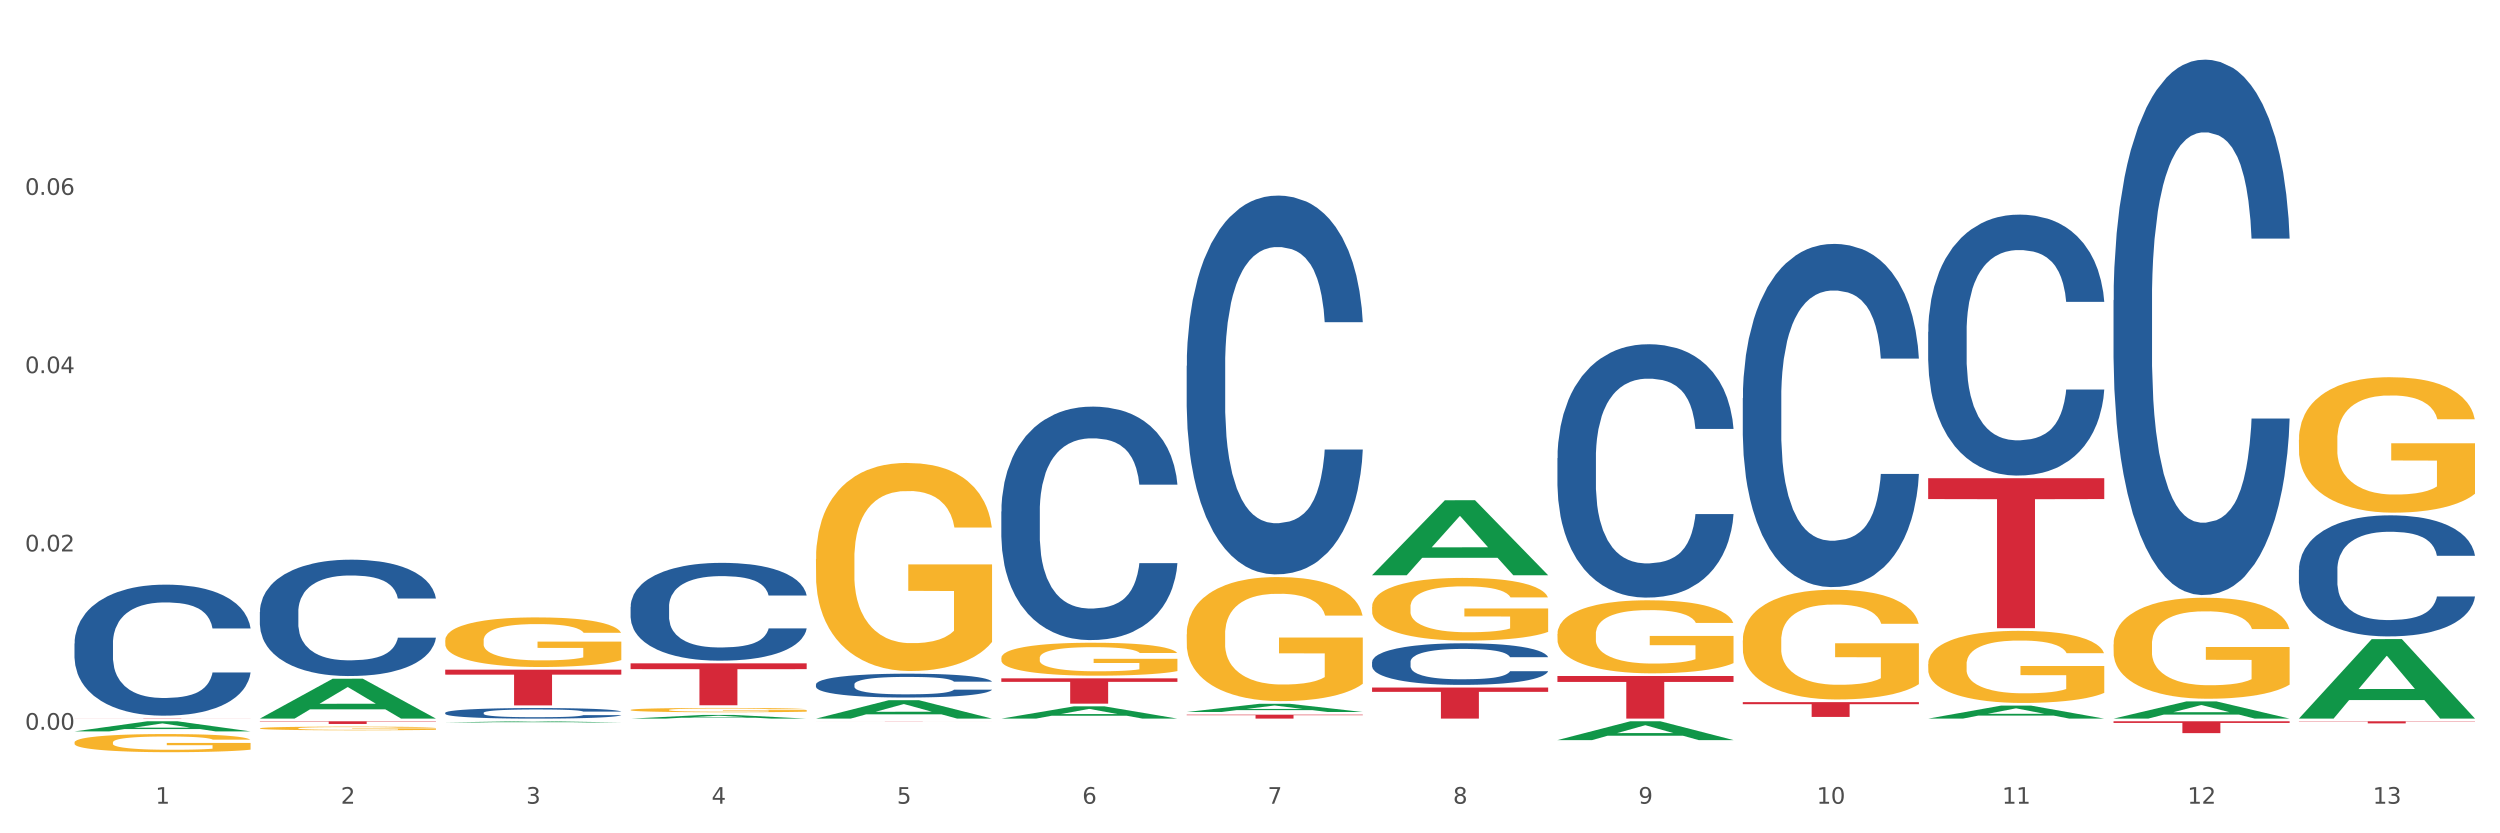
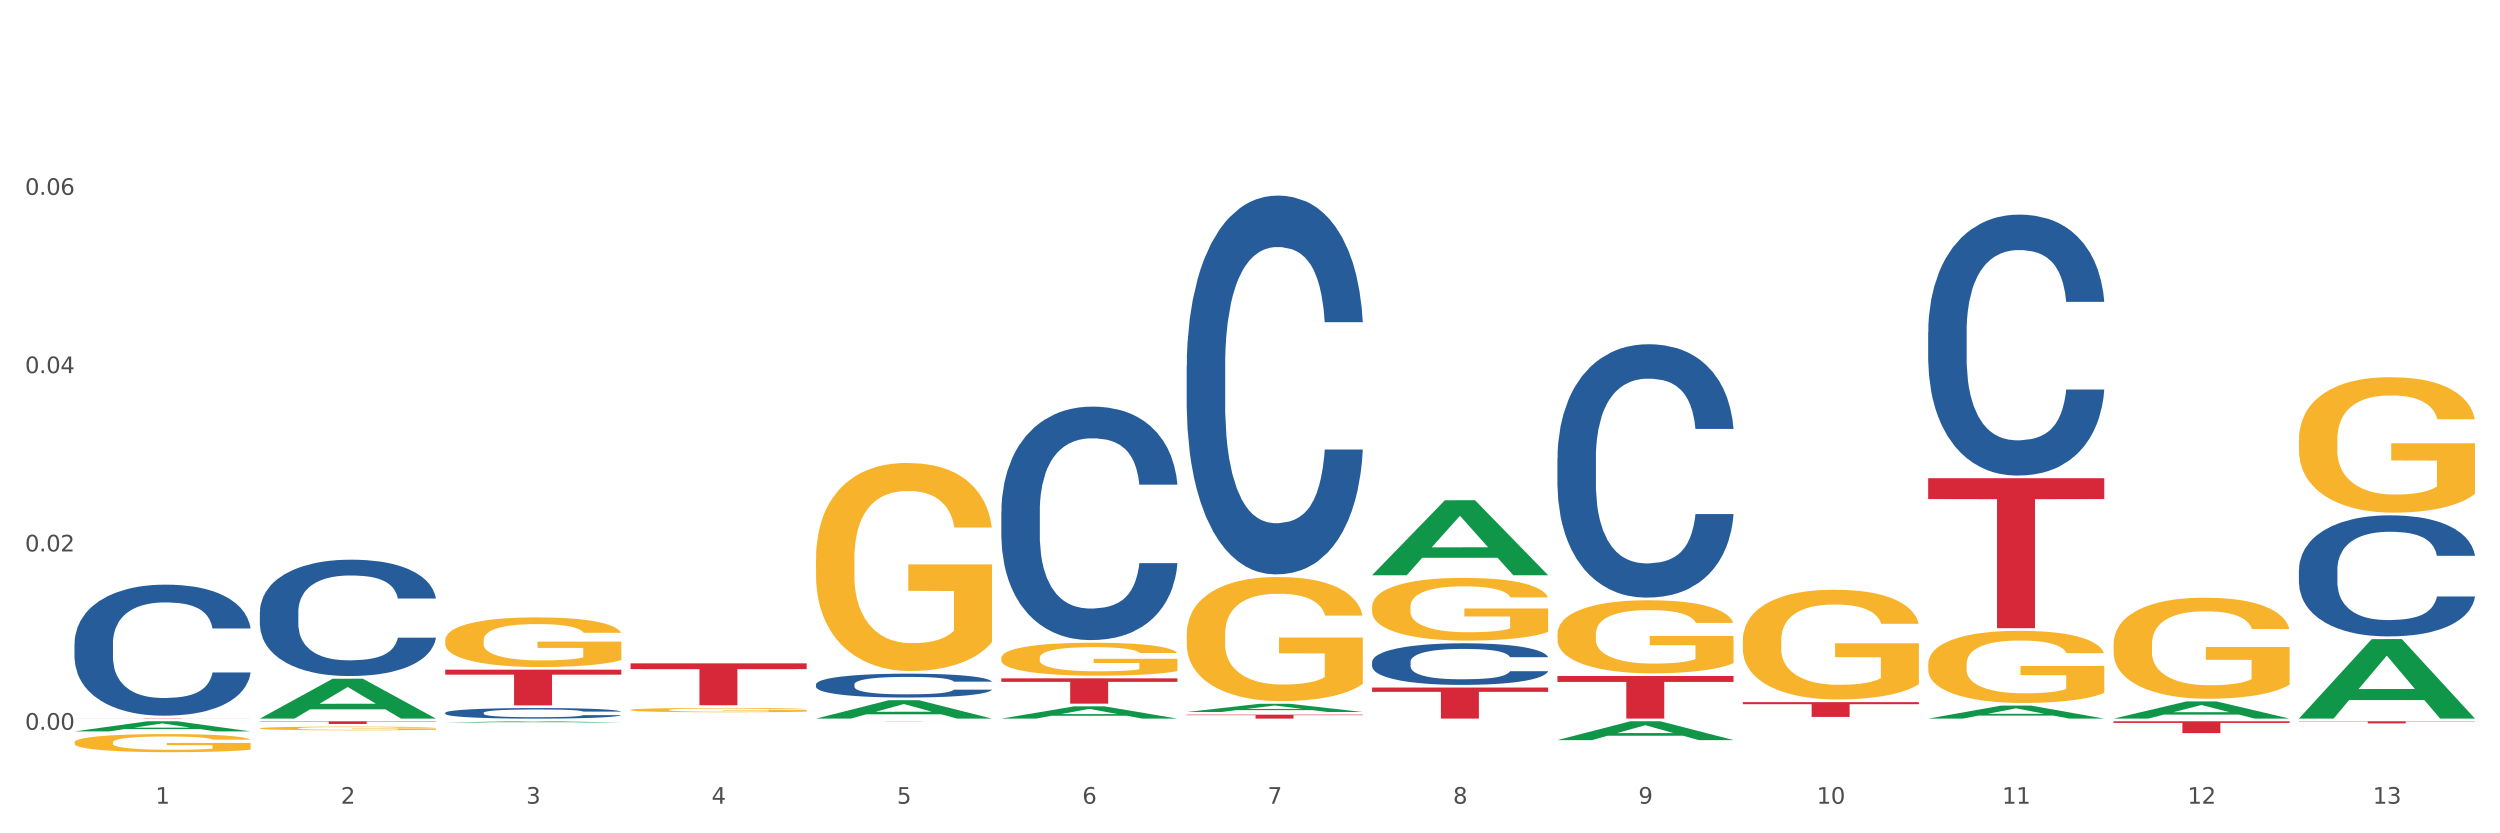
<svg xmlns="http://www.w3.org/2000/svg" xmlns:xlink="http://www.w3.org/1999/xlink" width="1080pt" height="360pt" viewBox="0 0 1080 360" version="1.1">
  <rect x="0" y="0" width="1080" height="360" fill="#333333" stroke="none" />
  <defs>
    <style type="text/css">*{stroke-linejoin: round; stroke-linecap: butt}</style>
  </defs>
  <g id="figure_1">
    <g id="patch_1">
      <path d="M 0 360  L 1080 360  L 1080 0  L 0 0  z " style="fill: #ffffff; stroke: #ffffff; stroke-linejoin: miter" />
    </g>
    <g id="axes_1">
      <g id="matplotlib.axis_1">
        <g id="xtick_1">
          <g id="text_1">
            <g style="fill: #4d4d4d" transform="translate(67.159 347.204) scale(0.096 -0.096)">
              <defs>
                <path id="DejaVuSans-31" d="M 794 531  L 1825 531  L 1825 4091  L 703 3866  L 703 4441  L 1819 4666  L 2450 4666  L 2450 531  L 3481 531  L 3481 0  L 794 0  L 794 531  z " transform="scale(0.016)" />
              </defs>
              <use xlink:href="#DejaVuSans-31" />
            </g>
          </g>
        </g>
        <g id="xtick_2">
          <g id="text_2">
            <g style="fill: #4d4d4d" transform="translate(147.238 347.204) scale(0.096 -0.096)">
              <defs>
                <path id="DejaVuSans-32" d="M 1228 531  L 3431 531  L 3431 0  L 469 0  L 469 531  Q 828 903 1448 1529  Q 2069 2156 2228 2338  Q 2531 2678 2651 2914  Q 2772 3150 2772 3378  Q 2772 3750 2511 3984  Q 2250 4219 1831 4219  Q 1534 4219 1204 4116  Q 875 4013 500 3803  L 500 4441  Q 881 4594 1212 4672  Q 1544 4750 1819 4750  Q 2544 4750 2975 4387  Q 3406 4025 3406 3419  Q 3406 3131 3298 2873  Q 3191 2616 2906 2266  Q 2828 2175 2409 1742  Q 1991 1309 1228 531  z " transform="scale(0.016)" />
              </defs>
              <use xlink:href="#DejaVuSans-32" />
            </g>
          </g>
        </g>
        <g id="xtick_3">
          <g id="text_3">
            <g style="fill: #4d4d4d" transform="translate(227.317 347.204) scale(0.096 -0.096)">
              <defs>
                <path id="DejaVuSans-33" d="M 2597 2516  Q 3050 2419 3304 2112  Q 3559 1806 3559 1356  Q 3559 666 3084 287  Q 2609 -91 1734 -91  Q 1441 -91 1130 -33  Q 819 25 488 141  L 488 750  Q 750 597 1062 519  Q 1375 441 1716 441  Q 2309 441 2620 675  Q 2931 909 2931 1356  Q 2931 1769 2642 2001  Q 2353 2234 1838 2234  L 1294 2234  L 1294 2753  L 1863 2753  Q 2328 2753 2575 2939  Q 2822 3125 2822 3475  Q 2822 3834 2567 4026  Q 2313 4219 1838 4219  Q 1578 4219 1281 4162  Q 984 4106 628 3988  L 628 4550  Q 988 4650 1302 4700  Q 1616 4750 1894 4750  Q 2613 4750 3031 4423  Q 3450 4097 3450 3541  Q 3450 3153 3228 2886  Q 3006 2619 2597 2516  z " transform="scale(0.016)" />
              </defs>
              <use xlink:href="#DejaVuSans-33" />
            </g>
          </g>
        </g>
        <g id="xtick_4">
          <g id="text_4">
            <g style="fill: #4d4d4d" transform="translate(307.396 347.204) scale(0.096 -0.096)">
              <defs>
                <path id="DejaVuSans-34" d="M 2419 4116  L 825 1625  L 2419 1625  L 2419 4116  z M 2253 4666  L 3047 4666  L 3047 1625  L 3713 1625  L 3713 1100  L 3047 1100  L 3047 0  L 2419 0  L 2419 1100  L 313 1100  L 313 1709  L 2253 4666  z " transform="scale(0.016)" />
              </defs>
              <use xlink:href="#DejaVuSans-34" />
            </g>
          </g>
        </g>
        <g id="xtick_5">
          <g id="text_5">
            <g style="fill: #4d4d4d" transform="translate(387.475 347.204) scale(0.096 -0.096)">
              <defs>
                <path id="DejaVuSans-35" d="M 691 4666  L 3169 4666  L 3169 4134  L 1269 4134  L 1269 2991  Q 1406 3038 1543 3061  Q 1681 3084 1819 3084  Q 2600 3084 3056 2656  Q 3513 2228 3513 1497  Q 3513 744 3044 326  Q 2575 -91 1722 -91  Q 1428 -91 1123 -41  Q 819 9 494 109  L 494 744  Q 775 591 1075 516  Q 1375 441 1709 441  Q 2250 441 2565 725  Q 2881 1009 2881 1497  Q 2881 1984 2565 2268  Q 2250 2553 1709 2553  Q 1456 2553 1204 2497  Q 953 2441 691 2322  L 691 4666  z " transform="scale(0.016)" />
              </defs>
              <use xlink:href="#DejaVuSans-35" />
            </g>
          </g>
        </g>
        <g id="xtick_6">
          <g id="text_6">
            <g style="fill: #4d4d4d" transform="translate(467.554 347.204) scale(0.096 -0.096)">
              <defs>
                <path id="DejaVuSans-36" d="M 2113 2584  Q 1688 2584 1439 2293  Q 1191 2003 1191 1497  Q 1191 994 1439 701  Q 1688 409 2113 409  Q 2538 409 2786 701  Q 3034 994 3034 1497  Q 3034 2003 2786 2293  Q 2538 2584 2113 2584  z M 3366 4563  L 3366 3988  Q 3128 4100 2886 4159  Q 2644 4219 2406 4219  Q 1781 4219 1451 3797  Q 1122 3375 1075 2522  Q 1259 2794 1537 2939  Q 1816 3084 2150 3084  Q 2853 3084 3261 2657  Q 3669 2231 3669 1497  Q 3669 778 3244 343  Q 2819 -91 2113 -91  Q 1303 -91 875 529  Q 447 1150 447 2328  Q 447 3434 972 4092  Q 1497 4750 2381 4750  Q 2619 4750 2861 4703  Q 3103 4656 3366 4563  z " transform="scale(0.016)" />
              </defs>
              <use xlink:href="#DejaVuSans-36" />
            </g>
          </g>
        </g>
        <g id="xtick_7">
          <g id="text_7">
            <g style="fill: #4d4d4d" transform="translate(547.634 347.204) scale(0.096 -0.096)">
              <defs>
                <path id="DejaVuSans-37" d="M 525 4666  L 3525 4666  L 3525 4397  L 1831 0  L 1172 0  L 2766 4134  L 525 4134  L 525 4666  z " transform="scale(0.016)" />
              </defs>
              <use xlink:href="#DejaVuSans-37" />
            </g>
          </g>
        </g>
        <g id="xtick_8">
          <g id="text_8">
            <g style="fill: #4d4d4d" transform="translate(627.713 347.204) scale(0.096 -0.096)">
              <defs>
                <path id="DejaVuSans-38" d="M 2034 2216  Q 1584 2216 1326 1975  Q 1069 1734 1069 1313  Q 1069 891 1326 650  Q 1584 409 2034 409  Q 2484 409 2743 651  Q 3003 894 3003 1313  Q 3003 1734 2745 1975  Q 2488 2216 2034 2216  z M 1403 2484  Q 997 2584 770 2862  Q 544 3141 544 3541  Q 544 4100 942 4425  Q 1341 4750 2034 4750  Q 2731 4750 3128 4425  Q 3525 4100 3525 3541  Q 3525 3141 3298 2862  Q 3072 2584 2669 2484  Q 3125 2378 3379 2068  Q 3634 1759 3634 1313  Q 3634 634 3220 271  Q 2806 -91 2034 -91  Q 1263 -91 848 271  Q 434 634 434 1313  Q 434 1759 690 2068  Q 947 2378 1403 2484  z M 1172 3481  Q 1172 3119 1398 2916  Q 1625 2713 2034 2713  Q 2441 2713 2670 2916  Q 2900 3119 2900 3481  Q 2900 3844 2670 4047  Q 2441 4250 2034 4250  Q 1625 4250 1398 4047  Q 1172 3844 1172 3481  z " transform="scale(0.016)" />
              </defs>
              <use xlink:href="#DejaVuSans-38" />
            </g>
          </g>
        </g>
        <g id="xtick_9">
          <g id="text_9">
            <g style="fill: #4d4d4d" transform="translate(707.792 347.204) scale(0.096 -0.096)">
              <defs>
                <path id="DejaVuSans-39" d="M 703 97  L 703 672  Q 941 559 1184 500  Q 1428 441 1663 441  Q 2288 441 2617 861  Q 2947 1281 2994 2138  Q 2813 1869 2534 1725  Q 2256 1581 1919 1581  Q 1219 1581 811 2004  Q 403 2428 403 3163  Q 403 3881 828 4315  Q 1253 4750 1959 4750  Q 2769 4750 3195 4129  Q 3622 3509 3622 2328  Q 3622 1225 3098 567  Q 2575 -91 1691 -91  Q 1453 -91 1209 -44  Q 966 3 703 97  z M 1959 2075  Q 2384 2075 2632 2365  Q 2881 2656 2881 3163  Q 2881 3666 2632 3958  Q 2384 4250 1959 4250  Q 1534 4250 1286 3958  Q 1038 3666 1038 3163  Q 1038 2656 1286 2365  Q 1534 2075 1959 2075  z " transform="scale(0.016)" />
              </defs>
              <use xlink:href="#DejaVuSans-39" />
            </g>
          </g>
        </g>
        <g id="xtick_10">
          <g id="text_10">
            <g style="fill: #4d4d4d" transform="translate(784.817 347.204) scale(0.096 -0.096)">
              <defs>
                <path id="DejaVuSans-30" d="M 2034 4250  Q 1547 4250 1301 3770  Q 1056 3291 1056 2328  Q 1056 1369 1301 889  Q 1547 409 2034 409  Q 2525 409 2770 889  Q 3016 1369 3016 2328  Q 3016 3291 2770 3770  Q 2525 4250 2034 4250  z M 2034 4750  Q 2819 4750 3233 4129  Q 3647 3509 3647 2328  Q 3647 1150 3233 529  Q 2819 -91 2034 -91  Q 1250 -91 836 529  Q 422 1150 422 2328  Q 422 3509 836 4129  Q 1250 4750 2034 4750  z " transform="scale(0.016)" />
              </defs>
              <use xlink:href="#DejaVuSans-31" />
              <use xlink:href="#DejaVuSans-30" transform="translate(63.623 0)" />
            </g>
          </g>
        </g>
        <g id="xtick_11">
          <g id="text_11">
            <g style="fill: #4d4d4d" transform="translate(864.896 347.204) scale(0.096 -0.096)">
              <use xlink:href="#DejaVuSans-31" />
              <use xlink:href="#DejaVuSans-31" transform="translate(63.623 0)" />
            </g>
          </g>
        </g>
        <g id="xtick_12">
          <g id="text_12">
            <g style="fill: #4d4d4d" transform="translate(944.975 347.204) scale(0.096 -0.096)">
              <use xlink:href="#DejaVuSans-31" />
              <use xlink:href="#DejaVuSans-32" transform="translate(63.623 0)" />
            </g>
          </g>
        </g>
        <g id="xtick_13">
          <g id="text_13">
            <g style="fill: #4d4d4d" transform="translate(1025.054 347.204) scale(0.096 -0.096)">
              <use xlink:href="#DejaVuSans-31" />
              <use xlink:href="#DejaVuSans-33" transform="translate(63.623 0)" />
            </g>
          </g>
        </g>
        <g id="xtick_14" />
        <g id="xtick_15" />
        <g id="xtick_16" />
        <g id="xtick_17" />
        <g id="xtick_18" />
        <g id="xtick_19" />
        <g id="xtick_20" />
        <g id="xtick_21" />
        <g id="xtick_22" />
        <g id="xtick_23" />
        <g id="xtick_24" />
        <g id="xtick_25" />
      </g>
      <g id="matplotlib.axis_2">
        <g id="ytick_1">
          <g id="text_14">
            <g style="fill: #4d4d4d" transform="translate(10.8 315.239) scale(0.096 -0.096)">
              <defs>
                <path id="DejaVuSans-2e" d="M 684 794  L 1344 794  L 1344 0  L 684 0  L 684 794  z " transform="scale(0.016)" />
              </defs>
              <use xlink:href="#DejaVuSans-30" />
              <use xlink:href="#DejaVuSans-2e" transform="translate(63.623 0)" />
              <use xlink:href="#DejaVuSans-30" transform="translate(95.41 0)" />
              <use xlink:href="#DejaVuSans-30" transform="translate(159.033 0)" />
            </g>
          </g>
        </g>
        <g id="ytick_2">
          <g id="text_15">
            <g style="fill: #4d4d4d" transform="translate(10.8 238.219) scale(0.096 -0.096)">
              <use xlink:href="#DejaVuSans-30" />
              <use xlink:href="#DejaVuSans-2e" transform="translate(63.623 0)" />
              <use xlink:href="#DejaVuSans-30" transform="translate(95.41 0)" />
              <use xlink:href="#DejaVuSans-32" transform="translate(159.033 0)" />
            </g>
          </g>
        </g>
        <g id="ytick_3">
          <g id="text_16">
            <g style="fill: #4d4d4d" transform="translate(10.8 161.2) scale(0.096 -0.096)">
              <use xlink:href="#DejaVuSans-30" />
              <use xlink:href="#DejaVuSans-2e" transform="translate(63.623 0)" />
              <use xlink:href="#DejaVuSans-30" transform="translate(95.41 0)" />
              <use xlink:href="#DejaVuSans-34" transform="translate(159.033 0)" />
            </g>
          </g>
        </g>
        <g id="ytick_4">
          <g id="text_17">
            <g style="fill: #4d4d4d" transform="translate(10.8 84.181) scale(0.096 -0.096)">
              <use xlink:href="#DejaVuSans-30" />
              <use xlink:href="#DejaVuSans-2e" transform="translate(63.623 0)" />
              <use xlink:href="#DejaVuSans-30" transform="translate(95.41 0)" />
              <use xlink:href="#DejaVuSans-36" transform="translate(159.033 0)" />
            </g>
          </g>
        </g>
        <g id="ytick_5" />
        <g id="ytick_6" />
        <g id="ytick_7" />
        <g id="ytick_8" />
      </g>
      <g id="PolyCollection_1">
        <path d="M 32.175 315.962  L 32.253 315.958  L 63.625 311.596  L 76.644 311.591  L 108.25 315.97  L 93.192 315.97  L 86.369 314.95  L 53.978 314.95  L 53.743 314.967  L 47.155 315.97  L 32.175 315.97  L 32.175 315.962  L 58.056 314.342  L 82.291 314.338  L 70.291 312.525  L 70.134 312.516  L 69.977 312.529  L 57.978 314.338  L 58.056 314.342  L 32.175 315.962  z " clip-path="url(#pcbcce3a01c)" style="fill: #109648" />
        <path d="M 352.492 295.66  L 352.582 295.651  L 352.582 295.387  L 352.851 295.03  L 353.84 294.371  L 355.099 293.872  L 357.258 293.288  L 358.427 293.043  L 359.955 292.77  L 363.103 292.328  L 366.699 291.951  L 369.217 291.744  L 371.106 291.612  L 375.332 291.377  L 377.76 291.273  L 380.278 291.188  L 382.436 291.132  L 386.033 291.066  L 388.911 291.038  L 392.238 291.028  L 395.025 291.038  L 398.712 291.075  L 404.108 291.188  L 406.176 291.254  L 408.963 291.367  L 411.841 291.518  L 414.179 291.668  L 416.877 291.885  L 419.664 292.167  L 422.362 292.525  L 424.25 292.855  L 425.779 293.203  L 427.128 293.627  L 428.117 294.088  L 428.567 294.474  L 412.111 294.474  L 411.661 294.126  L 410.762 293.749  L 409.863 293.495  L 408.874 293.288  L 407.345 293.052  L 405.996 292.902  L 403.748 292.723  L 401.68 292.61  L 399.971 292.544  L 397.903 292.488  L 393.497 292.431  L 390.349 292.431  L 388.371 292.45  L 385.943 292.497  L 383.875 292.563  L 381.447 292.676  L 379.559 292.798  L 377.67 292.958  L 376.591 293.071  L 374.972 293.278  L 373.893 293.448  L 372.455 293.74  L 371.645 293.947  L 370.207 294.484  L 369.577 294.879  L 369.307 295.152  L 369.127 295.453  L 369.127 296.922  L 369.667 297.581  L 370.117 297.864  L 370.836 298.184  L 372.185 298.598  L 374.163 299.003  L 376.231 299.295  L 377.94 299.474  L 379.559 299.605  L 381.177 299.709  L 383.155 299.803  L 384.774 299.86  L 387.202 299.916  L 390.08 299.944  L 392.328 299.944  L 396.914 299.897  L 398.982 299.85  L 400.96 299.784  L 403.118 299.681  L 404.827 299.568  L 405.816 299.483  L 407.435 299.304  L 408.694 299.116  L 409.773 298.899  L 410.492 298.711  L 411.302 298.428  L 411.931 298.108  L 412.111 297.939  L 428.567 297.939  L 428.207 298.278  L 427.578 298.607  L 426.319 299.05  L 425.33 299.304  L 423.801 299.615  L 422.182 299.878  L 419.934 300.17  L 417.866 300.387  L 415.708 300.575  L 413.37 300.745  L 409.143 300.98  L 407.615 301.046  L 404.377 301.159  L 401.86 301.225  L 398.173 301.291  L 394.396 301.328  L 390.439 301.338  L 386.932 301.319  L 383.066 301.262  L 380.638 301.206  L 377.94 301.121  L 374.793 300.989  L 371.825 300.829  L 369.038 300.641  L 366.43 300.424  L 364.002 300.18  L 360.854 299.775  L 358.516 299.379  L 356.808 299.012  L 355.639 298.701  L 354.47 298.306  L 353.84 298.033  L 352.851 297.374  L 352.492 296.762  L 352.492 295.66  z " clip-path="url(#pcbcce3a01c)" style="fill: #255c99" />
-         <path d="M 272.412 262.14  L 272.502 262.101  L 272.502 261.021  L 272.772 259.554  L 273.761 256.852  L 275.02 254.807  L 277.178 252.413  L 278.347 251.41  L 279.876 250.291  L 283.023 248.477  L 286.62 246.933  L 289.138 246.084  L 291.027 245.543  L 295.253 244.578  L 297.681 244.154  L 300.199 243.806  L 302.357 243.575  L 305.954 243.305  L 308.831 243.189  L 312.159 243.15  L 314.946 243.189  L 318.633 243.343  L 324.028 243.806  L 326.097 244.076  L 328.884 244.54  L 331.762 245.157  L 334.1 245.775  L 336.798 246.662  L 339.585 247.82  L 342.283 249.287  L 344.171 250.638  L 345.7 252.066  L 347.049 253.803  L 348.038 255.694  L 348.488 257.277  L 332.032 257.277  L 331.582 255.849  L 330.683 254.305  L 329.784 253.263  L 328.794 252.413  L 327.266 251.449  L 325.917 250.831  L 323.669 250.098  L 321.601 249.634  L 319.892 249.364  L 317.824 249.133  L 313.418 248.901  L 310.27 248.901  L 308.292 248.978  L 305.864 249.171  L 303.796 249.442  L 301.368 249.905  L 299.479 250.406  L 297.591 251.063  L 296.512 251.526  L 294.893 252.375  L 293.814 253.07  L 292.375 254.266  L 291.566 255.115  L 290.127 257.315  L 289.498 258.936  L 289.228 260.056  L 289.048 261.291  L 289.048 267.312  L 289.588 270.014  L 290.037 271.172  L 290.757 272.484  L 292.106 274.182  L 294.084 275.842  L 296.152 277.039  L 297.861 277.772  L 299.479 278.312  L 301.098 278.737  L 303.076 279.123  L 304.695 279.354  L 307.123 279.586  L 310 279.702  L 312.249 279.702  L 316.835 279.509  L 318.903 279.316  L 320.881 279.046  L 323.039 278.621  L 324.748 278.158  L 325.737 277.81  L 327.356 277.077  L 328.615 276.305  L 329.694 275.417  L 330.413 274.646  L 331.222 273.488  L 331.852 272.175  L 332.032 271.481  L 348.488 271.481  L 348.128 272.87  L 347.498 274.221  L 346.24 276.035  L 345.25 277.077  L 343.722 278.351  L 342.103 279.432  L 339.855 280.628  L 337.787 281.516  L 335.629 282.288  L 333.291 282.983  L 329.064 283.947  L 327.535 284.218  L 324.298 284.681  L 321.78 284.951  L 318.094 285.221  L 314.317 285.376  L 310.36 285.414  L 306.853 285.337  L 302.986 285.105  L 300.558 284.874  L 297.861 284.526  L 294.713 283.986  L 291.746 283.33  L 288.958 282.558  L 286.351 281.67  L 283.923 280.667  L 280.775 279.007  L 278.437 277.386  L 276.729 275.881  L 275.56 274.607  L 274.391 272.986  L 273.761 271.867  L 272.772 269.165  L 272.412 266.656  L 272.412 262.14  z " clip-path="url(#pcbcce3a01c)" style="fill: #255c99" />
        <path d="M 192.333 307.93  L 192.423 307.926  L 192.423 307.809  L 192.693 307.65  L 193.682 307.358  L 194.941 307.136  L 197.099 306.878  L 198.268 306.769  L 199.797 306.648  L 202.944 306.452  L 206.541 306.284  L 209.059 306.193  L 210.947 306.134  L 215.174 306.03  L 217.602 305.984  L 220.12 305.946  L 222.278 305.921  L 225.875 305.892  L 228.752 305.879  L 232.079 305.875  L 234.867 305.879  L 238.554 305.896  L 243.949 305.946  L 246.018 305.975  L 248.805 306.026  L 251.683 306.092  L 254.021 306.159  L 256.718 306.255  L 259.506 306.381  L 262.204 306.539  L 264.092 306.685  L 265.621 306.84  L 266.97 307.028  L 267.959 307.232  L 268.408 307.404  L 251.953 307.404  L 251.503 307.249  L 250.604 307.082  L 249.704 306.969  L 248.715 306.878  L 247.187 306.773  L 245.838 306.706  L 243.59 306.627  L 241.521 306.577  L 239.813 306.548  L 237.745 306.523  L 233.338 306.497  L 230.191 306.497  L 228.213 306.506  L 225.785 306.527  L 223.717 306.556  L 221.289 306.606  L 219.4 306.66  L 217.512 306.731  L 216.433 306.781  L 214.814 306.873  L 213.735 306.949  L 212.296 307.078  L 211.487 307.17  L 210.048 307.408  L 209.419 307.583  L 209.149 307.704  L 208.969 307.838  L 208.969 308.489  L 209.509 308.782  L 209.958 308.907  L 210.678 309.049  L 212.027 309.233  L 214.005 309.412  L 216.073 309.542  L 217.782 309.621  L 219.4 309.68  L 221.019 309.726  L 222.997 309.767  L 224.616 309.792  L 227.044 309.818  L 229.921 309.83  L 232.169 309.83  L 236.755 309.809  L 238.824 309.788  L 240.802 309.759  L 242.96 309.713  L 244.669 309.663  L 245.658 309.625  L 247.276 309.546  L 248.535 309.463  L 249.615 309.366  L 250.334 309.283  L 251.143 309.158  L 251.773 309.016  L 251.953 308.941  L 268.408 308.941  L 268.049 309.091  L 267.419 309.237  L 266.16 309.433  L 265.171 309.546  L 263.643 309.684  L 262.024 309.801  L 259.776 309.93  L 257.708 310.026  L 255.549 310.11  L 253.211 310.185  L 248.985 310.289  L 247.456 310.319  L 244.219 310.369  L 241.701 310.398  L 238.014 310.427  L 234.238 310.444  L 230.281 310.448  L 226.774 310.44  L 222.907 310.415  L 220.479 310.39  L 217.782 310.352  L 214.634 310.294  L 211.667 310.223  L 208.879 310.139  L 206.271 310.043  L 203.843 309.934  L 200.696 309.755  L 198.358 309.579  L 196.65 309.417  L 195.481 309.279  L 194.312 309.103  L 193.682 308.982  L 192.693 308.69  L 192.333 308.419  L 192.333 307.93  z " clip-path="url(#pcbcce3a01c)" style="fill: #255c99" />
        <path d="M 32.175 320.734  L 32.265 320.727  L 32.265 320.47  L 32.444 320.248  L 33.343 319.711  L 34.69 319.267  L 35.678 319.031  L 36.666 318.838  L 37.833 318.645  L 39.271 318.444  L 41.875 318.151  L 43.492 318.001  L 45.468 317.843  L 49.061 317.614  L 51.665 317.485  L 54.36 317.378  L 58.761 317.249  L 61.635 317.192  L 64.689 317.149  L 68.371 317.12  L 71.156 317.113  L 77.263 317.135  L 82.473 317.199  L 84.988 317.249  L 88.221 317.335  L 89.927 317.392  L 92.712 317.507  L 95.586 317.657  L 97.562 317.786  L 100.526 318.029  L 102.771 318.273  L 104.837 318.573  L 105.915 318.781  L 106.723 318.974  L 107.442 319.196  L 108.16 319.546  L 91.993 319.546  L 91.365 319.296  L 90.377 319.06  L 88.939 318.831  L 87.682 318.688  L 85.526 318.509  L 83.55 318.394  L 81.485 318.308  L 78.97 318.237  L 76.994 318.201  L 74.209 318.172  L 68.731 318.18  L 65.048 318.237  L 62.533 318.308  L 60.917 318.373  L 59.479 318.444  L 57.863 318.545  L 55.977 318.695  L 54.629 318.831  L 53.282 319.003  L 52.204 319.174  L 51.216 319.375  L 50.408 319.589  L 49.779 319.811  L 49.24 320.083  L 48.791 320.534  L 48.791 321.514  L 48.971 321.736  L 49.42 322.03  L 49.959 322.252  L 50.857 322.516  L 51.665 322.695  L 53.192 322.953  L 54.899 323.168  L 56.246 323.304  L 57.593 323.418  L 59.929 323.575  L 62.533 323.704  L 64.779 323.783  L 67.832 323.855  L 69.898 323.883  L 71.695 323.898  L 76.096 323.898  L 79.239 323.876  L 82.742 323.826  L 85.437 323.762  L 87.682 323.683  L 90.197 323.554  L 91.814 323.432  L 91.814 321.937  L 72.054 321.93  L 72.054 320.935  L 108.25 320.935  L 108.25 323.855  L 106.723 324.005  L 105.017 324.141  L 103.22 324.262  L 100.526 324.413  L 97.292 324.556  L 94.418 324.656  L 91.365 324.742  L 87.772 324.821  L 83.101 324.892  L 80.227 324.921  L 76.635 324.942  L 72.413 324.95  L 68.731 324.935  L 65.138 324.899  L 61.366 324.835  L 57.683 324.742  L 54.899 324.649  L 52.114 324.534  L 49.15 324.384  L 46.815 324.241  L 45.019 324.112  L 43.043 323.948  L 40.887 323.733  L 39.271 323.54  L 37.833 323.339  L 36.307 323.082  L 35.229 322.86  L 34.151 322.581  L 33.522 322.373  L 32.804 322.051  L 32.265 321.6  L 32.175 320.734  z " clip-path="url(#pcbcce3a01c)" style="fill: #f7b32b" />
        <path d="M 32.175 277.999  L 32.265 277.947  L 32.265 276.499  L 32.535 274.535  L 33.524 270.916  L 34.783 268.175  L 36.941 264.97  L 38.11 263.626  L 39.639 262.126  L 42.786 259.696  L 46.383 257.628  L 48.901 256.491  L 50.789 255.767  L 55.016 254.474  L 57.443 253.906  L 59.961 253.44  L 62.119 253.13  L 65.716 252.768  L 68.594 252.613  L 71.921 252.561  L 74.709 252.613  L 78.396 252.82  L 83.791 253.44  L 85.859 253.802  L 88.647 254.423  L 91.524 255.25  L 93.862 256.077  L 96.56 257.266  L 99.348 258.817  L 102.045 260.782  L 103.934 262.592  L 105.463 264.505  L 106.811 266.831  L 107.801 269.364  L 108.25 271.484  L 91.794 271.484  L 91.345 269.571  L 90.445 267.503  L 89.546 266.107  L 88.557 264.97  L 87.028 263.677  L 85.679 262.85  L 83.431 261.868  L 81.363 261.247  L 79.655 260.885  L 77.586 260.575  L 73.18 260.265  L 70.033 260.265  L 68.054 260.368  L 65.627 260.627  L 63.558 260.989  L 61.13 261.609  L 59.242 262.281  L 57.354 263.16  L 56.274 263.781  L 54.656 264.918  L 53.577 265.849  L 52.138 267.452  L 51.329 268.589  L 49.89 271.536  L 49.26 273.707  L 48.991 275.207  L 48.811 276.861  L 48.811 284.927  L 49.35 288.546  L 49.8 290.097  L 50.519 291.855  L 51.868 294.13  L 53.847 296.353  L 55.915 297.956  L 57.623 298.938  L 59.242 299.662  L 60.861 300.23  L 62.839 300.747  L 64.457 301.058  L 66.885 301.368  L 69.763 301.523  L 72.011 301.523  L 76.597 301.264  L 78.665 301.006  L 80.644 300.644  L 82.802 300.075  L 84.51 299.455  L 85.5 298.99  L 87.118 298.007  L 88.377 296.973  L 89.456 295.784  L 90.176 294.75  L 90.985 293.199  L 91.614 291.441  L 91.794 290.51  L 108.25 290.51  L 107.89 292.372  L 107.261 294.181  L 106.002 296.611  L 105.013 298.007  L 103.484 299.713  L 101.866 301.161  L 99.618 302.764  L 97.549 303.953  L 95.391 304.987  L 93.053 305.918  L 88.827 307.21  L 87.298 307.572  L 84.061 308.192  L 81.543 308.554  L 77.856 308.916  L 74.079 309.123  L 70.123 309.175  L 66.616 309.071  L 62.749 308.761  L 60.321 308.451  L 57.623 307.986  L 54.476 307.262  L 51.509 306.383  L 48.721 305.349  L 46.113 304.16  L 43.685 302.815  L 40.538 300.592  L 38.2 298.421  L 36.491 296.404  L 35.322 294.698  L 34.153 292.527  L 33.524 291.027  L 32.535 287.408  L 32.175 284.048  L 32.175 277.999  z " clip-path="url(#pcbcce3a01c)" style="fill: #255c99" />
        <path d="M 32.175 310.318  L 108.25 310.318  L 108.25 310.336  L 78.325 310.336  L 78.325 310.448  L 61.92 310.448  L 61.92 310.336  L 32.175 310.336  L 32.175 310.318  L 32.175 310.318  z " clip-path="url(#pcbcce3a01c)" style="fill: #d62839" />
        <path d="M 112.254 311.591  L 188.329 311.591  L 188.329 311.753  L 158.404 311.754  L 158.404 312.752  L 141.999 312.752  L 141.999 311.754  L 112.254 311.753  L 112.254 311.593  L 112.254 311.591  z " clip-path="url(#pcbcce3a01c)" style="fill: #d62839" />
        <path d="M 432.571 220.973  L 432.661 220.881  L 432.661 218.302  L 432.93 214.801  L 433.92 208.353  L 435.179 203.471  L 437.337 197.76  L 438.506 195.365  L 440.034 192.694  L 443.182 188.364  L 446.779 184.68  L 449.297 182.653  L 451.185 181.363  L 455.411 179.061  L 457.839 178.047  L 460.357 177.218  L 462.515 176.666  L 466.112 176.021  L 468.99 175.744  L 472.317 175.652  L 475.105 175.744  L 478.791 176.113  L 484.187 177.218  L 486.255 177.863  L 489.043 178.968  L 491.92 180.442  L 494.258 181.916  L 496.956 184.035  L 499.744 186.798  L 502.441 190.299  L 504.33 193.523  L 505.858 196.931  L 507.207 201.076  L 508.196 205.59  L 508.646 209.367  L 492.19 209.367  L 491.74 205.958  L 490.841 202.274  L 489.942 199.787  L 488.953 197.76  L 487.424 195.457  L 486.075 193.983  L 483.827 192.233  L 481.759 191.128  L 480.05 190.483  L 477.982 189.93  L 473.576 189.377  L 470.429 189.377  L 468.45 189.562  L 466.022 190.022  L 463.954 190.667  L 461.526 191.772  L 459.638 192.97  L 457.749 194.536  L 456.67 195.641  L 455.052 197.668  L 453.973 199.326  L 452.534 202.182  L 451.724 204.208  L 450.286 209.459  L 449.656 213.327  L 449.386 215.999  L 449.207 218.947  L 449.207 233.317  L 449.746 239.765  L 450.196 242.528  L 450.915 245.66  L 452.264 249.713  L 454.242 253.674  L 456.311 256.53  L 458.019 258.28  L 459.638 259.569  L 461.256 260.583  L 463.235 261.504  L 464.853 262.057  L 467.281 262.609  L 470.159 262.886  L 472.407 262.886  L 476.993 262.425  L 479.061 261.964  L 481.039 261.32  L 483.198 260.306  L 484.906 259.201  L 485.895 258.372  L 487.514 256.622  L 488.773 254.779  L 489.852 252.661  L 490.571 250.818  L 491.381 248.055  L 492.01 244.923  L 492.19 243.265  L 508.646 243.265  L 508.286 246.581  L 507.657 249.805  L 506.398 254.135  L 505.409 256.622  L 503.88 259.662  L 502.261 262.241  L 500.013 265.096  L 497.945 267.215  L 495.787 269.057  L 493.449 270.715  L 489.222 273.018  L 487.694 273.663  L 484.457 274.768  L 481.939 275.413  L 478.252 276.058  L 474.475 276.427  L 470.518 276.519  L 467.011 276.334  L 463.145 275.782  L 460.717 275.229  L 458.019 274.4  L 454.872 273.11  L 451.904 271.544  L 449.117 269.702  L 446.509 267.583  L 444.081 265.188  L 440.934 261.227  L 438.596 257.359  L 436.887 253.766  L 435.718 250.726  L 434.549 246.857  L 433.92 244.186  L 432.93 237.738  L 432.571 231.751  L 432.571 220.973  z " clip-path="url(#pcbcce3a01c)" style="fill: #255c99" />
        <path d="M 192.333 289.297  L 268.408 289.297  L 268.408 291.442  L 238.483 291.456  L 238.483 304.732  L 222.078 304.732  L 222.078 291.456  L 192.333 291.442  L 192.333 289.311  L 192.333 289.297  z " clip-path="url(#pcbcce3a01c)" style="fill: #d62839" />
        <path d="M 352.492 311.591  L 428.567 311.591  L 428.567 311.601  L 398.641 311.601  L 398.641 311.66  L 382.237 311.66  L 382.237 311.601  L 352.492 311.601  L 352.492 311.591  L 352.492 311.591  z " clip-path="url(#pcbcce3a01c)" style="fill: #d62839" />
        <path d="M 432.571 293.045  L 508.646 293.045  L 508.646 294.564  L 478.721 294.575  L 478.721 303.98  L 462.316 303.98  L 462.316 294.575  L 432.571 294.564  L 432.571 293.055  L 432.571 293.045  z " clip-path="url(#pcbcce3a01c)" style="fill: #d62839" />
        <path d="M 512.65 308.739  L 588.725 308.739  L 588.725 308.977  L 558.8 308.978  L 558.8 310.448  L 542.395 310.448  L 542.395 308.978  L 512.65 308.977  L 512.65 308.741  L 512.65 308.739  z " clip-path="url(#pcbcce3a01c)" style="fill: #d62839" />
        <path d="M 592.729 297.02  L 668.804 297.02  L 668.804 298.886  L 638.879 298.898  L 638.879 310.448  L 622.474 310.448  L 622.474 298.898  L 592.729 298.886  L 592.729 297.032  L 592.729 297.02  z " clip-path="url(#pcbcce3a01c)" style="fill: #d62839" />
        <path d="M 672.808 292.025  L 748.883 292.025  L 748.883 294.585  L 718.958 294.603  L 718.958 310.448  L 702.553 310.448  L 702.553 294.603  L 672.808 294.585  L 672.808 292.043  L 672.808 292.025  z " clip-path="url(#pcbcce3a01c)" style="fill: #d62839" />
        <path d="M 752.887 303.318  L 828.963 303.318  L 828.963 304.208  L 799.037 304.214  L 799.037 309.723  L 782.632 309.723  L 782.632 304.214  L 752.887 304.208  L 752.887 303.324  L 752.887 303.318  z " clip-path="url(#pcbcce3a01c)" style="fill: #d62839" />
        <path d="M 832.967 206.596  L 909.042 206.596  L 909.042 215.597  L 879.116 215.658  L 879.116 271.369  L 862.712 271.369  L 862.712 215.658  L 832.967 215.597  L 832.967 206.657  L 832.967 206.596  z " clip-path="url(#pcbcce3a01c)" style="fill: #d62839" />
        <path d="M 272.412 286.557  L 348.488 286.557  L 348.488 289.077  L 318.562 289.094  L 318.562 304.688  L 302.157 304.688  L 302.157 289.094  L 272.412 289.077  L 272.412 286.575  L 272.412 286.557  z " clip-path="url(#pcbcce3a01c)" style="fill: #d62839" />
        <path d="M 913.046 311.591  L 989.121 311.591  L 989.121 312.303  L 959.196 312.308  L 959.196 316.711  L 942.791 316.711  L 942.791 312.308  L 913.046 312.303  L 913.046 311.596  L 913.046 311.591  z " clip-path="url(#pcbcce3a01c)" style="fill: #d62839" />
        <path d="M 512.65 158.019  L 512.74 157.87  L 512.74 153.685  L 513.01 148.006  L 513.999 137.544  L 515.258 129.623  L 517.416 120.357  L 518.585 116.471  L 520.114 112.137  L 523.261 105.113  L 526.858 99.135  L 529.376 95.847  L 531.264 93.755  L 535.49 90.018  L 537.918 88.374  L 540.436 87.029  L 542.594 86.133  L 546.191 85.086  L 549.069 84.638  L 552.396 84.489  L 555.184 84.638  L 558.871 85.236  L 564.266 87.029  L 566.334 88.075  L 569.122 89.869  L 571.999 92.26  L 574.337 94.651  L 577.035 98.089  L 579.823 102.572  L 582.52 108.252  L 584.409 113.482  L 585.937 119.012  L 587.286 125.738  L 588.275 133.061  L 588.725 139.188  L 572.269 139.188  L 571.819 133.658  L 570.92 127.68  L 570.021 123.645  L 569.032 120.357  L 567.503 116.621  L 566.154 114.23  L 563.906 111.39  L 561.838 109.597  L 560.129 108.55  L 558.061 107.654  L 553.655 106.757  L 550.508 106.757  L 548.529 107.056  L 546.101 107.803  L 544.033 108.849  L 541.605 110.643  L 539.717 112.586  L 537.828 115.126  L 536.749 116.92  L 535.131 120.208  L 534.052 122.898  L 532.613 127.531  L 531.804 130.819  L 530.365 139.338  L 529.735 145.615  L 529.466 149.949  L 529.286 154.731  L 529.286 178.046  L 529.825 188.508  L 530.275 192.991  L 530.994 198.072  L 532.343 204.648  L 534.321 211.075  L 536.39 215.708  L 538.098 218.547  L 539.717 220.64  L 541.335 222.284  L 543.314 223.778  L 544.932 224.675  L 547.36 225.572  L 550.238 226.02  L 552.486 226.02  L 557.072 225.273  L 559.14 224.526  L 561.119 223.479  L 563.277 221.835  L 564.985 220.042  L 565.974 218.697  L 567.593 215.857  L 568.852 212.868  L 569.931 209.431  L 570.65 206.442  L 571.46 201.958  L 572.089 196.877  L 572.269 194.187  L 588.725 194.187  L 588.365 199.567  L 587.736 204.798  L 586.477 211.822  L 585.488 215.857  L 583.959 220.789  L 582.341 224.974  L 580.092 229.607  L 578.024 233.044  L 575.866 236.033  L 573.528 238.724  L 569.302 242.46  L 567.773 243.506  L 564.536 245.299  L 562.018 246.346  L 558.331 247.392  L 554.554 247.99  L 550.598 248.139  L 547.091 247.84  L 543.224 246.943  L 540.796 246.047  L 538.098 244.702  L 534.951 242.609  L 531.983 240.069  L 529.196 237.08  L 526.588 233.642  L 524.16 229.756  L 521.013 223.33  L 518.675 217.053  L 516.966 211.224  L 515.797 206.292  L 514.628 200.015  L 513.999 195.681  L 513.01 185.22  L 512.65 175.505  L 512.65 158.019  z " clip-path="url(#pcbcce3a01c)" style="fill: #255c99" />
        <path d="M 672.808 197.89  L 672.898 197.79  L 672.898 194.991  L 673.168 191.192  L 674.157 184.195  L 675.416 178.896  L 677.574 172.698  L 678.743 170.099  L 680.272 167.2  L 683.419 162.502  L 687.016 158.503  L 689.534 156.304  L 691.422 154.904  L 695.649 152.405  L 698.077 151.305  L 700.595 150.406  L 702.753 149.806  L 706.35 149.106  L 709.227 148.806  L 712.554 148.706  L 715.342 148.806  L 719.029 149.206  L 724.424 150.406  L 726.492 151.105  L 729.28 152.305  L 732.158 153.905  L 734.496 155.504  L 737.193 157.803  L 739.981 160.802  L 742.679 164.601  L 744.567 168.1  L 746.096 171.799  L 747.445 176.297  L 748.434 181.196  L 748.883 185.294  L 732.427 185.294  L 731.978 181.595  L 731.079 177.597  L 730.179 174.898  L 729.19 172.698  L 727.661 170.199  L 726.313 168.6  L 724.065 166.7  L 721.996 165.501  L 720.288 164.801  L 718.22 164.201  L 713.813 163.601  L 710.666 163.601  L 708.688 163.801  L 706.26 164.301  L 704.191 165.001  L 701.764 166.2  L 699.875 167.5  L 697.987 169.2  L 696.908 170.399  L 695.289 172.598  L 694.21 174.398  L 692.771 177.497  L 691.962 179.696  L 690.523 185.394  L 689.894 189.593  L 689.624 192.492  L 689.444 195.691  L 689.444 211.286  L 689.984 218.284  L 690.433 221.283  L 691.153 224.681  L 692.501 229.08  L 694.48 233.379  L 696.548 236.478  L 698.257 238.377  L 699.875 239.777  L 701.494 240.876  L 703.472 241.876  L 705.091 242.476  L 707.519 243.075  L 710.396 243.375  L 712.644 243.375  L 717.23 242.876  L 719.299 242.376  L 721.277 241.676  L 723.435 240.576  L 725.144 239.377  L 726.133 238.477  L 727.751 236.578  L 729.01 234.578  L 730.089 232.279  L 730.809 230.28  L 731.618 227.281  L 732.248 223.882  L 732.427 222.082  L 748.883 222.082  L 748.524 225.681  L 747.894 229.18  L 746.635 233.878  L 745.646 236.578  L 744.117 239.876  L 742.499 242.676  L 740.251 245.775  L 738.183 248.074  L 736.024 250.073  L 733.686 251.873  L 729.46 254.372  L 727.931 255.072  L 724.694 256.271  L 722.176 256.971  L 718.489 257.671  L 714.713 258.071  L 710.756 258.171  L 707.249 257.971  L 703.382 257.371  L 700.954 256.771  L 698.257 255.871  L 695.109 254.472  L 692.142 252.772  L 689.354 250.773  L 686.746 248.474  L 684.318 245.875  L 681.171 241.576  L 678.833 237.377  L 677.125 233.479  L 675.956 230.18  L 674.787 225.981  L 674.157 223.082  L 673.168 216.084  L 672.808 209.586  L 672.808 197.89  z " clip-path="url(#pcbcce3a01c)" style="fill: #255c99" />
        <path d="M 112.254 314.634  L 112.344 314.632  L 112.344 314.58  L 112.524 314.535  L 113.422 314.425  L 114.769 314.335  L 115.757 314.287  L 116.745 314.247  L 117.913 314.208  L 119.35 314.167  L 121.954 314.107  L 123.571 314.077  L 125.547 314.044  L 129.14 313.998  L 131.744 313.972  L 134.439 313.95  L 138.84 313.923  L 141.714 313.912  L 144.768 313.903  L 148.45 313.897  L 151.235 313.896  L 157.342 313.9  L 162.552 313.913  L 165.067 313.923  L 168.3 313.941  L 170.007 313.953  L 172.791 313.976  L 175.665 314.007  L 177.641 314.033  L 180.605 314.082  L 182.85 314.132  L 184.916 314.193  L 185.994 314.236  L 186.802 314.275  L 187.521 314.32  L 188.24 314.392  L 172.072 314.392  L 171.444 314.341  L 170.456 314.292  L 169.019 314.246  L 167.761 314.217  L 165.606 314.18  L 163.63 314.157  L 161.564 314.139  L 159.049 314.125  L 157.073 314.117  L 154.289 314.112  L 148.81 314.113  L 145.127 314.125  L 142.612 314.139  L 140.996 314.152  L 139.559 314.167  L 137.942 314.187  L 136.056 314.218  L 134.708 314.246  L 133.361 314.281  L 132.283 314.316  L 131.295 314.357  L 130.487 314.4  L 129.858 314.446  L 129.319 314.501  L 128.87 314.593  L 128.87 314.793  L 129.05 314.838  L 129.499 314.898  L 130.038 314.943  L 130.936 314.997  L 131.744 315.033  L 133.271 315.086  L 134.978 315.13  L 136.325 315.157  L 137.672 315.181  L 140.008 315.213  L 142.612 315.239  L 144.858 315.255  L 147.912 315.27  L 149.977 315.275  L 151.774 315.278  L 156.175 315.278  L 159.318 315.274  L 162.821 315.264  L 165.516 315.251  L 167.761 315.235  L 170.276 315.208  L 171.893 315.184  L 171.893 314.879  L 152.133 314.877  L 152.133 314.675  L 188.329 314.675  L 188.329 315.27  L 186.802 315.3  L 185.096 315.328  L 183.3 315.353  L 180.605 315.383  L 177.372 315.413  L 174.497 315.433  L 171.444 315.45  L 167.851 315.466  L 163.181 315.481  L 160.306 315.487  L 156.714 315.491  L 152.492 315.493  L 148.81 315.49  L 145.217 315.483  L 141.445 315.469  L 137.762 315.45  L 134.978 315.431  L 132.194 315.408  L 129.23 315.378  L 126.894 315.348  L 125.098 315.322  L 123.122 315.289  L 120.966 315.245  L 119.35 315.205  L 117.913 315.165  L 116.386 315.112  L 115.308 315.067  L 114.23 315.01  L 113.601 314.968  L 112.883 314.902  L 112.344 314.81  L 112.254 314.634  z " clip-path="url(#pcbcce3a01c)" style="fill: #f7b32b" />
        <path d="M 192.333 276.622  L 192.423 276.603  L 192.423 275.898  L 192.603 275.291  L 193.501 273.823  L 194.848 272.609  L 195.836 271.963  L 196.824 271.434  L 197.992 270.906  L 199.429 270.357  L 202.034 269.555  L 203.65 269.144  L 205.626 268.713  L 209.219 268.086  L 211.824 267.734  L 214.518 267.44  L 218.919 267.088  L 221.793 266.931  L 224.847 266.814  L 228.53 266.736  L 231.314 266.716  L 237.422 266.775  L 242.631 266.951  L 245.146 267.088  L 248.379 267.323  L 250.086 267.479  L 252.87 267.793  L 255.744 268.204  L 257.72 268.556  L 260.684 269.222  L 262.93 269.887  L 264.995 270.71  L 266.073 271.277  L 266.882 271.806  L 267.6 272.413  L 268.319 273.372  L 252.152 273.372  L 251.523 272.687  L 250.535 272.041  L 249.098 271.415  L 247.84 271.023  L 245.685 270.534  L 243.709 270.22  L 241.643 269.985  L 239.128 269.79  L 237.152 269.692  L 234.368 269.613  L 228.889 269.633  L 225.206 269.79  L 222.692 269.985  L 221.075 270.162  L 219.638 270.357  L 218.021 270.631  L 216.135 271.043  L 214.788 271.415  L 213.44 271.884  L 212.363 272.354  L 211.375 272.902  L 210.566 273.49  L 209.937 274.097  L 209.399 274.841  L 208.949 276.074  L 208.949 278.756  L 209.129 279.363  L 209.578 280.166  L 210.117 280.773  L 211.015 281.497  L 211.824 281.986  L 213.351 282.691  L 215.057 283.279  L 216.404 283.65  L 217.752 283.964  L 220.087 284.394  L 222.692 284.747  L 224.937 284.962  L 227.991 285.158  L 230.057 285.236  L 231.853 285.275  L 236.254 285.275  L 239.398 285.217  L 242.9 285.08  L 245.595 284.903  L 247.84 284.688  L 250.355 284.336  L 251.972 284.003  L 251.972 279.911  L 232.212 279.892  L 232.212 277.17  L 268.408 277.17  L 268.408 285.158  L 266.882 285.569  L 265.175 285.941  L 263.379 286.274  L 260.684 286.685  L 257.451 287.077  L 254.577 287.351  L 251.523 287.586  L 247.93 287.801  L 243.26 287.997  L 240.386 288.075  L 236.793 288.134  L 232.571 288.153  L 228.889 288.114  L 225.296 288.016  L 221.524 287.84  L 217.841 287.586  L 215.057 287.331  L 212.273 287.018  L 209.309 286.607  L 206.974 286.215  L 205.177 285.863  L 203.201 285.412  L 201.046 284.825  L 199.429 284.297  L 197.992 283.748  L 196.465 283.044  L 195.387 282.437  L 194.309 281.673  L 193.681 281.105  L 192.962 280.224  L 192.423 278.991  L 192.333 276.622  z " clip-path="url(#pcbcce3a01c)" style="fill: #f7b32b" />
        <path d="M 272.412 306.694  L 272.502 306.692  L 272.502 306.631  L 272.682 306.578  L 273.58 306.45  L 274.927 306.344  L 275.915 306.288  L 276.903 306.242  L 278.071 306.196  L 279.508 306.148  L 282.113 306.079  L 283.729 306.043  L 285.705 306.005  L 289.298 305.951  L 291.903 305.92  L 294.597 305.895  L 298.998 305.864  L 301.873 305.85  L 304.926 305.84  L 308.609 305.833  L 311.393 305.831  L 317.501 305.837  L 322.71 305.852  L 325.225 305.864  L 328.458 305.884  L 330.165 305.898  L 332.949 305.925  L 335.823 305.961  L 337.799 305.992  L 340.763 306.05  L 343.009 306.108  L 345.075 306.179  L 346.152 306.229  L 346.961 306.275  L 347.679 306.327  L 348.398 306.411  L 332.231 306.411  L 331.602 306.351  L 330.614 306.295  L 329.177 306.241  L 327.919 306.206  L 325.764 306.164  L 323.788 306.137  L 321.722 306.116  L 319.207 306.099  L 317.231 306.091  L 314.447 306.084  L 308.968 306.085  L 305.286 306.099  L 302.771 306.116  L 301.154 306.131  L 299.717 306.148  L 298.1 306.172  L 296.214 306.208  L 294.867 306.241  L 293.52 306.281  L 292.442 306.322  L 291.454 306.37  L 290.645 306.421  L 290.017 306.474  L 289.478 306.539  L 289.029 306.646  L 289.029 306.88  L 289.208 306.932  L 289.657 307.002  L 290.196 307.055  L 291.094 307.118  L 291.903 307.161  L 293.43 307.222  L 295.136 307.273  L 296.483 307.306  L 297.831 307.333  L 300.166 307.37  L 302.771 307.401  L 305.016 307.42  L 308.07 307.437  L 310.136 307.444  L 311.932 307.447  L 316.333 307.447  L 319.477 307.442  L 322.98 307.43  L 325.674 307.415  L 327.919 307.396  L 330.434 307.365  L 332.051 307.336  L 332.051 306.98  L 312.291 306.978  L 312.291 306.742  L 348.488 306.742  L 348.488 307.437  L 346.961 307.473  L 345.254 307.505  L 343.458 307.534  L 340.763 307.57  L 337.53 307.604  L 334.656 307.628  L 331.602 307.648  L 328.009 307.667  L 323.339 307.684  L 320.465 307.691  L 316.872 307.696  L 312.651 307.698  L 308.968 307.694  L 305.375 307.686  L 301.603 307.67  L 297.921 307.648  L 295.136 307.626  L 292.352 307.599  L 289.388 307.563  L 287.053 307.529  L 285.256 307.498  L 283.28 307.459  L 281.125 307.408  L 279.508 307.362  L 278.071 307.314  L 276.544 307.253  L 275.466 307.2  L 274.388 307.134  L 273.76 307.084  L 273.041 307.007  L 272.502 306.9  L 272.412 306.694  z " clip-path="url(#pcbcce3a01c)" style="fill: #f7b32b" />
        <path d="M 352.492 241.531  L 352.581 241.449  L 352.581 238.494  L 352.761 235.949  L 353.659 229.792  L 355.006 224.702  L 355.994 221.993  L 356.982 219.776  L 358.15 217.56  L 359.587 215.261  L 362.192 211.895  L 363.809 210.171  L 365.785 208.365  L 369.377 205.738  L 371.982 204.26  L 374.676 203.029  L 379.078 201.551  L 381.952 200.894  L 385.005 200.402  L 388.688 200.073  L 391.472 199.991  L 397.58 200.238  L 402.789 200.977  L 405.304 201.551  L 408.538 202.536  L 410.244 203.193  L 413.028 204.507  L 415.903 206.231  L 417.879 207.708  L 420.843 210.499  L 423.088 213.291  L 425.154 216.739  L 426.232 219.119  L 427.04 221.336  L 427.758 223.881  L 428.477 227.904  L 412.31 227.904  L 411.681 225.03  L 410.693 222.321  L 409.256 219.694  L 407.999 218.052  L 405.843 216  L 403.867 214.686  L 401.801 213.701  L 399.286 212.88  L 397.31 212.47  L 394.526 212.141  L 389.047 212.223  L 385.365 212.88  L 382.85 213.701  L 381.233 214.44  L 379.796 215.261  L 378.179 216.41  L 376.293 218.134  L 374.946 219.694  L 373.599 221.664  L 372.521 223.635  L 371.533 225.933  L 370.724 228.396  L 370.096 230.941  L 369.557 234.061  L 369.108 239.233  L 369.108 250.48  L 369.287 253.024  L 369.737 256.39  L 370.275 258.935  L 371.174 261.973  L 371.982 264.025  L 373.509 266.981  L 375.215 269.443  L 376.563 271.003  L 377.91 272.317  L 380.245 274.123  L 382.85 275.6  L 385.095 276.504  L 388.149 277.324  L 390.215 277.653  L 392.011 277.817  L 396.412 277.817  L 399.556 277.571  L 403.059 276.996  L 405.753 276.257  L 407.999 275.354  L 410.514 273.876  L 412.13 272.481  L 412.13 255.323  L 392.37 255.241  L 392.37 243.83  L 428.567 243.83  L 428.567 277.324  L 427.04 279.048  L 425.333 280.608  L 423.537 282.004  L 420.843 283.728  L 417.609 285.37  L 414.735 286.519  L 411.681 287.504  L 408.088 288.407  L 403.418 289.228  L 400.544 289.557  L 396.951 289.803  L 392.73 289.885  L 389.047 289.721  L 385.455 289.31  L 381.682 288.571  L 378 287.504  L 375.215 286.437  L 372.431 285.123  L 369.467 283.399  L 367.132 281.758  L 365.335 280.28  L 363.359 278.392  L 361.204 275.929  L 359.587 273.712  L 358.15 271.414  L 356.623 268.458  L 355.545 265.913  L 354.468 262.712  L 353.839 260.331  L 353.12 256.637  L 352.581 251.465  L 352.492 241.531  z " clip-path="url(#pcbcce3a01c)" style="fill: #f7b32b" />
        <path d="M 432.571 284.242  L 432.661 284.229  L 432.661 283.761  L 432.84 283.358  L 433.738 282.382  L 435.086 281.576  L 436.074 281.147  L 437.062 280.796  L 438.229 280.445  L 439.666 280.081  L 442.271 279.548  L 443.888 279.274  L 445.864 278.988  L 449.456 278.572  L 452.061 278.338  L 454.756 278.143  L 459.157 277.909  L 462.031 277.805  L 465.085 277.727  L 468.767 277.675  L 471.551 277.662  L 477.659 277.701  L 482.868 277.818  L 485.383 277.909  L 488.617 278.065  L 490.323 278.169  L 493.108 278.377  L 495.982 278.65  L 497.958 278.884  L 500.922 279.326  L 503.167 279.769  L 505.233 280.315  L 506.311 280.692  L 507.119 281.043  L 507.838 281.446  L 508.556 282.083  L 492.389 282.083  L 491.76 281.628  L 490.772 281.199  L 489.335 280.783  L 488.078 280.523  L 485.922 280.198  L 483.946 279.99  L 481.88 279.834  L 479.366 279.704  L 477.39 279.639  L 474.605 279.587  L 469.126 279.6  L 465.444 279.704  L 462.929 279.834  L 461.312 279.951  L 459.875 280.081  L 458.258 280.263  L 456.372 280.536  L 455.025 280.783  L 453.678 281.095  L 452.6 281.407  L 451.612 281.771  L 450.804 282.161  L 450.175 282.564  L 449.636 283.059  L 449.187 283.878  L 449.187 285.659  L 449.367 286.063  L 449.816 286.596  L 450.355 286.999  L 451.253 287.48  L 452.061 287.805  L 453.588 288.273  L 455.295 288.663  L 456.642 288.91  L 457.989 289.119  L 460.324 289.405  L 462.929 289.639  L 465.174 289.782  L 468.228 289.912  L 470.294 289.964  L 472.09 289.99  L 476.491 289.99  L 479.635 289.951  L 483.138 289.86  L 485.832 289.743  L 488.078 289.6  L 490.593 289.366  L 492.209 289.145  L 492.209 286.427  L 472.45 286.414  L 472.45 284.606  L 508.646 284.606  L 508.646 289.912  L 507.119 290.185  L 505.413 290.432  L 503.616 290.653  L 500.922 290.926  L 497.688 291.186  L 494.814 291.368  L 491.76 291.524  L 488.168 291.667  L 483.497 291.797  L 480.623 291.849  L 477.03 291.888  L 472.809 291.901  L 469.126 291.875  L 465.534 291.81  L 461.761 291.693  L 458.079 291.524  L 455.295 291.355  L 452.51 291.147  L 449.546 290.874  L 447.211 290.614  L 445.415 290.38  L 443.439 290.081  L 441.283 289.691  L 439.666 289.34  L 438.229 288.976  L 436.702 288.507  L 435.625 288.104  L 434.547 287.597  L 433.918 287.22  L 433.199 286.635  L 432.661 285.816  L 432.571 284.242  z " clip-path="url(#pcbcce3a01c)" style="fill: #f7b32b" />
        <path d="M 512.65 274.052  L 512.74 274.003  L 512.74 272.241  L 512.919 270.724  L 513.818 267.052  L 515.165 264.017  L 516.153 262.402  L 517.141 261.08  L 518.308 259.758  L 519.745 258.388  L 522.35 256.38  L 523.967 255.352  L 525.943 254.276  L 529.536 252.709  L 532.14 251.828  L 534.835 251.094  L 539.236 250.212  L 542.11 249.821  L 545.164 249.527  L 548.846 249.331  L 551.631 249.282  L 557.738 249.429  L 562.948 249.87  L 565.462 250.212  L 568.696 250.8  L 570.402 251.192  L 573.187 251.975  L 576.061 253.003  L 578.037 253.884  L 581.001 255.548  L 583.246 257.213  L 585.312 259.269  L 586.39 260.688  L 587.198 262.01  L 587.917 263.528  L 588.635 265.926  L 572.468 265.926  L 571.839 264.213  L 570.851 262.597  L 569.414 261.031  L 568.157 260.052  L 566.001 258.828  L 564.025 258.045  L 561.96 257.457  L 559.445 256.968  L 557.469 256.723  L 554.684 256.527  L 549.206 256.576  L 545.523 256.968  L 543.008 257.457  L 541.391 257.898  L 539.954 258.388  L 538.338 259.073  L 536.451 260.101  L 535.104 261.031  L 533.757 262.206  L 532.679 263.381  L 531.691 264.751  L 530.883 266.22  L 530.254 267.737  L 529.715 269.598  L 529.266 272.682  L 529.266 279.388  L 529.446 280.906  L 529.895 282.913  L 530.434 284.43  L 531.332 286.241  L 532.14 287.465  L 533.667 289.227  L 535.374 290.696  L 536.721 291.626  L 538.068 292.409  L 540.403 293.486  L 543.008 294.367  L 545.254 294.906  L 548.307 295.395  L 550.373 295.591  L 552.169 295.689  L 556.571 295.689  L 559.714 295.542  L 563.217 295.2  L 565.912 294.759  L 568.157 294.221  L 570.672 293.339  L 572.289 292.507  L 572.289 282.276  L 552.529 282.227  L 552.529 275.423  L 588.725 275.423  L 588.725 295.395  L 587.198 296.423  L 585.492 297.354  L 583.695 298.186  L 581.001 299.214  L 577.767 300.193  L 574.893 300.878  L 571.839 301.466  L 568.247 302.004  L 563.576 302.494  L 560.702 302.689  L 557.109 302.836  L 552.888 302.885  L 549.206 302.787  L 545.613 302.543  L 541.841 302.102  L 538.158 301.466  L 535.374 300.829  L 532.589 300.046  L 529.625 299.018  L 527.29 298.039  L 525.494 297.158  L 523.518 296.032  L 521.362 294.563  L 519.745 293.242  L 518.308 291.871  L 516.781 290.109  L 515.704 288.591  L 514.626 286.682  L 513.997 285.262  L 513.279 283.059  L 512.74 279.976  L 512.65 274.052  z " clip-path="url(#pcbcce3a01c)" style="fill: #f7b32b" />
        <path d="M 592.729 262.175  L 592.819 262.15  L 592.819 261.259  L 592.999 260.492  L 593.897 258.635  L 595.244 257.101  L 596.232 256.284  L 597.22 255.615  L 598.388 254.947  L 599.825 254.254  L 602.429 253.239  L 604.046 252.719  L 606.022 252.175  L 609.615 251.383  L 612.219 250.937  L 614.914 250.566  L 619.315 250.12  L 622.189 249.922  L 625.243 249.774  L 628.925 249.675  L 631.71 249.65  L 637.817 249.724  L 643.027 249.947  L 645.542 250.12  L 648.775 250.417  L 650.482 250.615  L 653.266 251.011  L 656.14 251.531  L 658.116 251.977  L 661.08 252.818  L 663.325 253.66  L 665.391 254.7  L 666.469 255.417  L 667.277 256.086  L 667.996 256.853  L 668.714 258.066  L 652.547 258.066  L 651.919 257.2  L 650.931 256.383  L 649.494 255.591  L 648.236 255.096  L 646.08 254.477  L 644.105 254.081  L 642.039 253.784  L 639.524 253.536  L 637.548 253.412  L 634.764 253.313  L 629.285 253.338  L 625.602 253.536  L 623.087 253.784  L 621.471 254.006  L 620.033 254.254  L 618.417 254.601  L 616.531 255.12  L 615.183 255.591  L 613.836 256.185  L 612.758 256.779  L 611.77 257.472  L 610.962 258.214  L 610.333 258.982  L 609.794 259.922  L 609.345 261.482  L 609.345 264.873  L 609.525 265.64  L 609.974 266.655  L 610.513 267.422  L 611.411 268.338  L 612.219 268.957  L 613.746 269.848  L 615.453 270.59  L 616.8 271.061  L 618.147 271.457  L 620.483 272.001  L 623.087 272.447  L 625.333 272.719  L 628.386 272.967  L 630.452 273.066  L 632.249 273.115  L 636.65 273.115  L 639.793 273.041  L 643.296 272.868  L 645.991 272.645  L 648.236 272.373  L 650.751 271.927  L 652.368 271.506  L 652.368 266.333  L 632.608 266.308  L 632.608 262.868  L 668.804 262.868  L 668.804 272.967  L 667.277 273.486  L 665.571 273.957  L 663.774 274.377  L 661.08 274.897  L 657.847 275.392  L 654.972 275.739  L 651.919 276.036  L 648.326 276.308  L 643.655 276.556  L 640.781 276.655  L 637.189 276.729  L 632.967 276.754  L 629.285 276.704  L 625.692 276.58  L 621.92 276.358  L 618.237 276.036  L 615.453 275.714  L 612.668 275.318  L 609.705 274.798  L 607.369 274.303  L 605.573 273.858  L 603.597 273.288  L 601.441 272.546  L 599.825 271.878  L 598.388 271.184  L 596.861 270.293  L 595.783 269.526  L 594.705 268.561  L 594.076 267.843  L 593.358 266.729  L 592.819 265.17  L 592.729 262.175  z " clip-path="url(#pcbcce3a01c)" style="fill: #f7b32b" />
        <path d="M 592.729 285.975  L 592.819 285.959  L 592.819 285.499  L 593.089 284.875  L 594.078 283.726  L 595.337 282.856  L 597.495 281.838  L 598.664 281.411  L 600.193 280.935  L 603.34 280.163  L 606.937 279.506  L 609.455 279.145  L 611.343 278.915  L 615.57 278.505  L 617.998 278.324  L 620.515 278.176  L 622.674 278.078  L 626.27 277.963  L 629.148 277.913  L 632.475 277.897  L 635.263 277.913  L 638.95 277.979  L 644.345 278.176  L 646.413 278.291  L 649.201 278.488  L 652.078 278.751  L 654.417 279.014  L 657.114 279.391  L 659.902 279.884  L 662.6 280.508  L 664.488 281.082  L 666.017 281.69  L 667.365 282.429  L 668.355 283.233  L 668.804 283.906  L 652.348 283.906  L 651.899 283.299  L 650.999 282.642  L 650.1 282.199  L 649.111 281.838  L 647.582 281.427  L 646.233 281.164  L 643.985 280.852  L 641.917 280.655  L 640.209 280.541  L 638.14 280.442  L 633.734 280.343  L 630.587 280.343  L 628.608 280.376  L 626.181 280.458  L 624.112 280.573  L 621.684 280.77  L 619.796 280.984  L 617.908 281.263  L 616.829 281.46  L 615.21 281.821  L 614.131 282.117  L 612.692 282.626  L 611.883 282.987  L 610.444 283.923  L 609.814 284.613  L 609.545 285.089  L 609.365 285.614  L 609.365 288.176  L 609.904 289.325  L 610.354 289.817  L 611.073 290.376  L 612.422 291.098  L 614.401 291.804  L 616.469 292.313  L 618.177 292.625  L 619.796 292.855  L 621.415 293.036  L 623.393 293.2  L 625.012 293.298  L 627.439 293.397  L 630.317 293.446  L 632.565 293.446  L 637.151 293.364  L 639.219 293.282  L 641.198 293.167  L 643.356 292.986  L 645.064 292.789  L 646.054 292.642  L 647.672 292.33  L 648.931 292.001  L 650.01 291.624  L 650.73 291.295  L 651.539 290.803  L 652.168 290.244  L 652.348 289.949  L 668.804 289.949  L 668.445 290.54  L 667.815 291.115  L 666.556 291.886  L 665.567 292.33  L 664.038 292.871  L 662.42 293.331  L 660.172 293.84  L 658.103 294.218  L 655.945 294.546  L 653.607 294.842  L 649.381 295.252  L 647.852 295.367  L 644.615 295.564  L 642.097 295.679  L 638.41 295.794  L 634.633 295.86  L 630.677 295.876  L 627.17 295.843  L 623.303 295.745  L 620.875 295.646  L 618.177 295.499  L 615.03 295.269  L 612.063 294.99  L 609.275 294.661  L 606.667 294.284  L 604.239 293.857  L 601.092 293.151  L 598.754 292.461  L 597.045 291.821  L 595.876 291.279  L 594.707 290.589  L 594.078 290.113  L 593.089 288.964  L 592.729 287.896  L 592.729 285.975  z " clip-path="url(#pcbcce3a01c)" style="fill: #255c99" />
        <path d="M 672.808 273.901  L 672.898 273.873  L 672.898 272.835  L 673.078 271.941  L 673.976 269.779  L 675.323 267.991  L 676.311 267.04  L 677.299 266.262  L 678.467 265.483  L 679.904 264.676  L 682.508 263.494  L 684.125 262.889  L 686.101 262.254  L 689.694 261.332  L 692.299 260.813  L 694.993 260.381  L 699.394 259.862  L 702.268 259.631  L 705.322 259.458  L 709.005 259.343  L 711.789 259.314  L 717.896 259.4  L 723.106 259.66  L 725.621 259.862  L 728.854 260.208  L 730.561 260.438  L 733.345 260.899  L 736.219 261.505  L 738.195 262.024  L 741.159 263.004  L 743.405 263.984  L 745.47 265.195  L 746.548 266.031  L 747.357 266.809  L 748.075 267.703  L 748.794 269.116  L 732.626 269.116  L 731.998 268.107  L 731.01 267.155  L 729.573 266.233  L 728.315 265.656  L 726.16 264.936  L 724.184 264.474  L 722.118 264.128  L 719.603 263.84  L 717.627 263.696  L 714.843 263.581  L 709.364 263.609  L 705.681 263.84  L 703.166 264.128  L 701.55 264.388  L 700.113 264.676  L 698.496 265.08  L 696.61 265.685  L 695.263 266.233  L 693.915 266.925  L 692.837 267.617  L 691.849 268.424  L 691.041 269.289  L 690.412 270.183  L 689.873 271.278  L 689.424 273.094  L 689.424 277.044  L 689.604 277.938  L 690.053 279.12  L 690.592 280.013  L 691.49 281.08  L 692.299 281.801  L 693.825 282.839  L 695.532 283.703  L 696.879 284.251  L 698.226 284.712  L 700.562 285.347  L 703.166 285.866  L 705.412 286.183  L 708.466 286.471  L 710.531 286.586  L 712.328 286.644  L 716.729 286.644  L 719.872 286.558  L 723.375 286.356  L 726.07 286.096  L 728.315 285.779  L 730.83 285.26  L 732.447 284.77  L 732.447 278.745  L 712.687 278.716  L 712.687 274.709  L 748.883 274.709  L 748.883 286.471  L 747.357 287.077  L 745.65 287.624  L 743.854 288.114  L 741.159 288.72  L 737.926 289.296  L 735.052 289.7  L 731.998 290.046  L 728.405 290.363  L 723.735 290.651  L 720.86 290.767  L 717.268 290.853  L 713.046 290.882  L 709.364 290.824  L 705.771 290.68  L 701.999 290.421  L 698.316 290.046  L 695.532 289.671  L 692.748 289.21  L 689.784 288.604  L 687.448 288.028  L 685.652 287.509  L 683.676 286.846  L 681.52 285.981  L 679.904 285.203  L 678.467 284.395  L 676.94 283.358  L 675.862 282.464  L 674.784 281.339  L 674.155 280.503  L 673.437 279.206  L 672.898 277.39  L 672.808 273.901  z " clip-path="url(#pcbcce3a01c)" style="fill: #f7b32b" />
        <path d="M 832.967 286.915  L 833.056 286.886  L 833.056 285.862  L 833.236 284.979  L 834.134 282.845  L 835.481 281.08  L 836.469 280.141  L 837.457 279.372  L 838.625 278.603  L 840.062 277.807  L 842.667 276.64  L 844.283 276.042  L 846.259 275.416  L 849.852 274.505  L 852.457 273.992  L 855.151 273.565  L 859.552 273.053  L 862.427 272.825  L 865.48 272.655  L 869.163 272.541  L 871.947 272.512  L 878.055 272.598  L 883.264 272.854  L 885.779 273.053  L 889.012 273.395  L 890.719 273.622  L 893.503 274.078  L 896.377 274.676  L 898.353 275.188  L 901.317 276.156  L 903.563 277.123  L 905.629 278.319  L 906.706 279.144  L 907.515 279.913  L 908.233 280.795  L 908.952 282.19  L 892.785 282.19  L 892.156 281.194  L 891.168 280.254  L 889.731 279.344  L 888.474 278.774  L 886.318 278.063  L 884.342 277.607  L 882.276 277.266  L 879.761 276.981  L 877.785 276.839  L 875.001 276.725  L 869.522 276.753  L 865.84 276.981  L 863.325 277.266  L 861.708 277.522  L 860.271 277.807  L 858.654 278.205  L 856.768 278.803  L 855.421 279.344  L 854.074 280.027  L 852.996 280.71  L 852.008 281.507  L 851.199 282.361  L 850.571 283.243  L 850.032 284.325  L 849.583 286.118  L 849.583 290.017  L 849.762 290.9  L 850.211 292.067  L 850.75 292.949  L 851.648 294.002  L 852.457 294.714  L 853.984 295.739  L 855.69 296.593  L 857.038 297.133  L 858.385 297.589  L 860.72 298.215  L 863.325 298.727  L 865.57 299.04  L 868.624 299.325  L 870.69 299.439  L 872.486 299.496  L 876.887 299.496  L 880.031 299.41  L 883.534 299.211  L 886.228 298.955  L 888.474 298.642  L 890.988 298.13  L 892.605 297.646  L 892.605 291.697  L 872.845 291.668  L 872.845 287.712  L 909.042 287.712  L 909.042 299.325  L 907.515 299.923  L 905.808 300.464  L 904.012 300.947  L 901.317 301.545  L 898.084 302.114  L 895.21 302.513  L 892.156 302.855  L 888.563 303.168  L 883.893 303.452  L 881.019 303.566  L 877.426 303.652  L 873.205 303.68  L 869.522 303.623  L 865.929 303.481  L 862.157 303.225  L 858.475 302.855  L 855.69 302.485  L 852.906 302.029  L 849.942 301.431  L 847.607 300.862  L 845.81 300.35  L 843.834 299.695  L 841.679 298.841  L 840.062 298.073  L 838.625 297.276  L 837.098 296.251  L 836.02 295.369  L 834.942 294.259  L 834.314 293.433  L 833.595 292.152  L 833.056 290.359  L 832.967 286.915  z " clip-path="url(#pcbcce3a01c)" style="fill: #f7b32b" />
        <path d="M 913.046 278.381  L 913.135 278.341  L 913.135 276.906  L 913.315 275.67  L 914.213 272.68  L 915.561 270.208  L 916.549 268.893  L 917.537 267.816  L 918.704 266.74  L 920.141 265.623  L 922.746 263.989  L 924.363 263.152  L 926.339 262.274  L 929.931 260.999  L 932.536 260.281  L 935.231 259.683  L 939.632 258.965  L 942.506 258.646  L 945.559 258.407  L 949.242 258.248  L 952.026 258.208  L 958.134 258.327  L 963.343 258.686  L 965.858 258.965  L 969.092 259.444  L 970.798 259.763  L 973.582 260.401  L 976.457 261.238  L 978.433 261.955  L 981.397 263.311  L 983.642 264.667  L 985.708 266.341  L 986.786 267.497  L 987.594 268.574  L 988.312 269.81  L 989.031 271.763  L 972.864 271.763  L 972.235 270.368  L 971.247 269.052  L 969.81 267.776  L 968.553 266.979  L 966.397 265.982  L 964.421 265.344  L 962.355 264.866  L 959.84 264.467  L 957.864 264.268  L 955.08 264.108  L 949.601 264.148  L 945.919 264.467  L 943.404 264.866  L 941.787 265.225  L 940.35 265.623  L 938.733 266.182  L 936.847 267.019  L 935.5 267.776  L 934.153 268.733  L 933.075 269.69  L 932.087 270.806  L 931.279 272.002  L 930.65 273.238  L 930.111 274.753  L 929.662 277.265  L 929.662 282.727  L 929.841 283.963  L 930.291 285.598  L 930.829 286.833  L 931.728 288.309  L 932.536 289.305  L 934.063 290.741  L 935.769 291.937  L 937.117 292.694  L 938.464 293.332  L 940.799 294.209  L 943.404 294.927  L 945.649 295.365  L 948.703 295.764  L 950.769 295.924  L 952.565 296.003  L 956.966 296.003  L 960.11 295.884  L 963.613 295.605  L 966.307 295.246  L 968.553 294.807  L 971.068 294.09  L 972.684 293.412  L 972.684 285.079  L 952.925 285.039  L 952.925 279.498  L 989.121 279.498  L 989.121 295.764  L 987.594 296.601  L 985.887 297.359  L 984.091 298.037  L 981.397 298.874  L 978.163 299.671  L 975.289 300.229  L 972.235 300.708  L 968.643 301.146  L 963.972 301.545  L 961.098 301.704  L 957.505 301.824  L 953.284 301.864  L 949.601 301.784  L 946.009 301.585  L 942.236 301.226  L 938.554 300.708  L 935.769 300.189  L 932.985 299.552  L 930.021 298.714  L 927.686 297.917  L 925.89 297.199  L 923.914 296.282  L 921.758 295.086  L 920.141 294.01  L 918.704 292.894  L 917.177 291.458  L 916.099 290.222  L 915.022 288.667  L 914.393 287.511  L 913.674 285.717  L 913.135 283.205  L 913.046 278.381  z " clip-path="url(#pcbcce3a01c)" style="fill: #f7b32b" />
        <path d="M 993.125 189.995  L 993.215 189.942  L 993.215 188.017  L 993.394 186.36  L 994.292 182.351  L 995.64 179.037  L 996.628 177.273  L 997.616 175.83  L 998.783 174.387  L 1000.22 172.89  L 1002.825 170.699  L 1004.442 169.576  L 1006.418 168.4  L 1010.01 166.69  L 1012.615 165.727  L 1015.31 164.926  L 1019.711 163.963  L 1022.585 163.536  L 1025.639 163.215  L 1029.321 163.001  L 1032.105 162.948  L 1038.213 163.108  L 1043.422 163.589  L 1045.937 163.963  L 1049.171 164.605  L 1050.877 165.032  L 1053.662 165.888  L 1056.536 167.01  L 1058.512 167.972  L 1061.476 169.79  L 1063.721 171.607  L 1065.787 173.852  L 1066.865 175.402  L 1067.673 176.846  L 1068.392 178.503  L 1069.11 181.122  L 1052.943 181.122  L 1052.314 179.251  L 1051.326 177.487  L 1049.889 175.777  L 1048.632 174.707  L 1046.476 173.371  L 1044.5 172.516  L 1042.434 171.874  L 1039.92 171.34  L 1037.944 171.073  L 1035.159 170.859  L 1029.68 170.912  L 1025.998 171.34  L 1023.483 171.874  L 1021.866 172.356  L 1020.429 172.89  L 1018.813 173.638  L 1016.926 174.761  L 1015.579 175.777  L 1014.232 177.059  L 1013.154 178.342  L 1012.166 179.839  L 1011.358 181.443  L 1010.729 183.1  L 1010.19 185.131  L 1009.741 188.498  L 1009.741 195.821  L 1009.921 197.478  L 1010.37 199.67  L 1010.909 201.327  L 1011.807 203.305  L 1012.615 204.641  L 1014.142 206.565  L 1015.849 208.169  L 1017.196 209.185  L 1018.543 210.04  L 1020.878 211.216  L 1023.483 212.178  L 1025.728 212.766  L 1028.782 213.301  L 1030.848 213.514  L 1032.644 213.621  L 1037.045 213.621  L 1040.189 213.461  L 1043.692 213.087  L 1046.386 212.606  L 1048.632 212.018  L 1051.147 211.056  L 1052.763 210.147  L 1052.763 198.975  L 1033.004 198.922  L 1033.004 191.492  L 1069.2 191.492  L 1069.2 213.301  L 1067.673 214.423  L 1065.967 215.439  L 1064.17 216.347  L 1061.476 217.47  L 1058.242 218.539  L 1055.368 219.287  L 1052.314 219.929  L 1048.722 220.517  L 1044.051 221.051  L 1041.177 221.265  L 1037.584 221.425  L 1033.363 221.479  L 1029.68 221.372  L 1026.088 221.105  L 1022.315 220.624  L 1018.633 219.929  L 1015.849 219.234  L 1013.064 218.379  L 1010.1 217.256  L 1007.765 216.187  L 1005.969 215.225  L 1003.993 213.995  L 1001.837 212.392  L 1000.22 210.949  L 998.783 209.452  L 997.256 207.528  L 996.179 205.871  L 995.101 203.786  L 994.472 202.236  L 993.754 199.83  L 993.215 196.463  L 993.125 189.995  z " clip-path="url(#pcbcce3a01c)" style="fill: #f7b32b" />
        <path d="M 993.125 246.125  L 993.215 246.077  L 993.215 244.739  L 993.485 242.924  L 994.474 239.58  L 995.733 237.049  L 997.891 234.087  L 999.06 232.845  L 1000.588 231.46  L 1003.736 229.214  L 1007.333 227.304  L 1009.851 226.253  L 1011.739 225.584  L 1015.965 224.39  L 1018.393 223.864  L 1020.911 223.434  L 1023.069 223.148  L 1026.666 222.813  L 1029.544 222.67  L 1032.871 222.622  L 1035.659 222.67  L 1039.345 222.861  L 1044.741 223.434  L 1046.809 223.769  L 1049.597 224.342  L 1052.474 225.106  L 1054.812 225.871  L 1057.51 226.969  L 1060.298 228.402  L 1062.995 230.218  L 1064.884 231.889  L 1066.412 233.657  L 1067.761 235.807  L 1068.75 238.147  L 1069.2 240.106  L 1052.744 240.106  L 1052.294 238.338  L 1051.395 236.428  L 1050.496 235.138  L 1049.507 234.087  L 1047.978 232.893  L 1046.629 232.128  L 1044.381 231.221  L 1042.313 230.647  L 1040.604 230.313  L 1038.536 230.026  L 1034.13 229.74  L 1030.983 229.74  L 1029.004 229.835  L 1026.576 230.074  L 1024.508 230.409  L 1022.08 230.982  L 1020.192 231.603  L 1018.303 232.415  L 1017.224 232.988  L 1015.606 234.039  L 1014.527 234.899  L 1013.088 236.38  L 1012.278 237.431  L 1010.84 240.154  L 1010.21 242.16  L 1009.94 243.545  L 1009.761 245.074  L 1009.761 252.526  L 1010.3 255.87  L 1010.75 257.303  L 1011.469 258.927  L 1012.818 261.029  L 1014.796 263.083  L 1016.865 264.564  L 1018.573 265.471  L 1020.192 266.14  L 1021.81 266.666  L 1023.789 267.143  L 1025.407 267.43  L 1027.835 267.716  L 1030.713 267.86  L 1032.961 267.86  L 1037.547 267.621  L 1039.615 267.382  L 1041.594 267.048  L 1043.752 266.522  L 1045.46 265.949  L 1046.449 265.519  L 1048.068 264.611  L 1049.327 263.656  L 1050.406 262.557  L 1051.125 261.602  L 1051.935 260.169  L 1052.564 258.545  L 1052.744 257.685  L 1069.2 257.685  L 1068.84 259.405  L 1068.211 261.077  L 1066.952 263.322  L 1065.963 264.611  L 1064.434 266.188  L 1062.815 267.525  L 1060.567 269.006  L 1058.499 270.105  L 1056.341 271.06  L 1054.003 271.92  L 1049.777 273.114  L 1048.248 273.449  L 1045.011 274.022  L 1042.493 274.356  L 1038.806 274.691  L 1035.029 274.882  L 1031.072 274.93  L 1027.565 274.834  L 1023.699 274.547  L 1021.271 274.261  L 1018.573 273.831  L 1015.426 273.162  L 1012.458 272.35  L 1009.671 271.395  L 1007.063 270.296  L 1004.635 269.054  L 1001.488 267  L 999.15 264.994  L 997.441 263.131  L 996.272 261.554  L 995.103 259.548  L 994.474 258.163  L 993.485 254.819  L 993.125 251.714  L 993.125 246.125  z " clip-path="url(#pcbcce3a01c)" style="fill: #255c99" />
-         <path d="M 913.046 129.688  L 913.136 129.477  L 913.136 123.562  L 913.405 115.535  L 914.395 100.749  L 915.653 89.553  L 917.812 76.456  L 918.981 70.964  L 920.509 64.838  L 923.657 54.91  L 927.254 46.461  L 929.771 41.814  L 931.66 38.856  L 935.886 33.575  L 938.314 31.252  L 940.832 29.351  L 942.99 28.083  L 946.587 26.604  L 949.465 25.971  L 952.792 25.759  L 955.579 25.971  L 959.266 26.816  L 964.662 29.351  L 966.73 30.829  L 969.518 33.364  L 972.395 36.744  L 974.733 40.124  L 977.431 44.982  L 980.218 51.319  L 982.916 59.346  L 984.805 66.74  L 986.333 74.555  L 987.682 84.061  L 988.671 94.412  L 989.121 103.072  L 972.665 103.072  L 972.215 95.257  L 971.316 86.807  L 970.417 81.104  L 969.428 76.456  L 967.899 71.176  L 966.55 67.796  L 964.302 63.782  L 962.234 61.247  L 960.525 59.769  L 958.457 58.501  L 954.051 57.234  L 950.903 57.234  L 948.925 57.656  L 946.497 58.713  L 944.429 60.191  L 942.001 62.726  L 940.113 65.472  L 938.224 69.063  L 937.145 71.598  L 935.527 76.245  L 934.447 80.048  L 933.009 86.596  L 932.199 91.243  L 930.761 103.284  L 930.131 112.156  L 929.861 118.282  L 929.681 125.041  L 929.681 157.994  L 930.221 172.781  L 930.671 179.118  L 931.39 186.3  L 932.739 195.594  L 934.717 204.678  L 936.785 211.226  L 938.494 215.239  L 940.113 218.197  L 941.731 220.52  L 943.71 222.633  L 945.328 223.9  L 947.756 225.168  L 950.634 225.801  L 952.882 225.801  L 957.468 224.745  L 959.536 223.689  L 961.514 222.21  L 963.673 219.887  L 965.381 217.352  L 966.37 215.451  L 967.989 211.437  L 969.248 207.212  L 970.327 202.354  L 971.046 198.129  L 971.856 191.792  L 972.485 184.61  L 972.665 180.808  L 989.121 180.808  L 988.761 188.412  L 988.132 195.806  L 986.873 205.734  L 985.884 211.437  L 984.355 218.408  L 982.736 224.323  L 980.488 230.871  L 978.42 235.73  L 976.262 239.954  L 973.924 243.757  L 969.697 249.037  L 968.169 250.516  L 964.931 253.051  L 962.414 254.53  L 958.727 256.008  L 954.95 256.853  L 950.993 257.065  L 947.486 256.642  L 943.62 255.375  L 941.192 254.107  L 938.494 252.206  L 935.347 249.249  L 932.379 245.658  L 929.592 241.433  L 926.984 236.574  L 924.556 231.082  L 921.409 221.999  L 919.071 213.127  L 917.362 204.889  L 916.193 197.918  L 915.024 189.046  L 914.395 182.92  L 913.405 168.134  L 913.046 154.403  L 913.046 129.688  z " clip-path="url(#pcbcce3a01c)" style="fill: #255c99" />
        <path d="M 832.967 143.367  L 833.056 143.264  L 833.056 140.382  L 833.326 136.469  L 834.315 129.262  L 835.574 123.805  L 837.732 117.421  L 838.901 114.744  L 840.43 111.759  L 843.577 106.919  L 847.174 102.801  L 849.692 100.536  L 851.581 99.094  L 855.807 96.52  L 858.235 95.388  L 860.753 94.461  L 862.911 93.843  L 866.508 93.123  L 869.385 92.814  L 872.713 92.711  L 875.5 92.814  L 879.187 93.226  L 884.583 94.461  L 886.651 95.182  L 889.438 96.417  L 892.316 98.065  L 894.654 99.712  L 897.352 102.08  L 900.139 105.169  L 902.837 109.082  L 904.725 112.685  L 906.254 116.495  L 907.603 121.128  L 908.592 126.173  L 909.042 130.394  L 892.586 130.394  L 892.136 126.585  L 891.237 122.466  L 890.338 119.687  L 889.348 117.421  L 887.82 114.847  L 886.471 113.2  L 884.223 111.244  L 882.155 110.008  L 880.446 109.288  L 878.378 108.67  L 873.972 108.052  L 870.824 108.052  L 868.846 108.258  L 866.418 108.773  L 864.35 109.493  L 861.922 110.729  L 860.033 112.067  L 858.145 113.818  L 857.066 115.053  L 855.447 117.318  L 854.368 119.172  L 852.929 122.363  L 852.12 124.629  L 850.681 130.497  L 850.052 134.822  L 849.782 137.808  L 849.602 141.102  L 849.602 157.164  L 850.142 164.371  L 850.591 167.46  L 851.311 170.961  L 852.66 175.491  L 854.638 179.918  L 856.706 183.11  L 858.415 185.066  L 860.033 186.508  L 861.652 187.64  L 863.63 188.67  L 865.249 189.288  L 867.677 189.905  L 870.554 190.214  L 872.803 190.214  L 877.389 189.7  L 879.457 189.185  L 881.435 188.464  L 883.593 187.331  L 885.302 186.096  L 886.291 185.169  L 887.91 183.213  L 889.169 181.154  L 890.248 178.786  L 890.967 176.727  L 891.776 173.638  L 892.406 170.137  L 892.586 168.284  L 909.042 168.284  L 908.682 171.99  L 908.053 175.594  L 906.794 180.433  L 905.804 183.213  L 904.276 186.611  L 902.657 189.494  L 900.409 192.685  L 898.341 195.053  L 896.183 197.113  L 893.845 198.966  L 889.618 201.54  L 888.09 202.261  L 884.852 203.496  L 882.334 204.217  L 878.648 204.938  L 874.871 205.349  L 870.914 205.452  L 867.407 205.247  L 863.54 204.629  L 861.113 204.011  L 858.415 203.084  L 855.268 201.643  L 852.3 199.893  L 849.512 197.833  L 846.905 195.465  L 844.477 192.788  L 841.329 188.361  L 838.991 184.037  L 837.283 180.021  L 836.114 176.624  L 834.945 172.299  L 834.315 169.313  L 833.326 162.106  L 832.967 155.414  L 832.967 143.367  z " clip-path="url(#pcbcce3a01c)" style="fill: #255c99" />
-         <path d="M 752.887 171.979  L 752.977 171.843  L 752.977 168.052  L 753.247 162.907  L 754.236 153.429  L 755.495 146.252  L 757.653 137.858  L 758.822 134.337  L 760.351 130.411  L 763.498 124.047  L 767.095 118.631  L 769.613 115.652  L 771.501 113.756  L 775.728 110.371  L 778.156 108.882  L 780.674 107.663  L 782.832 106.851  L 786.429 105.903  L 789.306 105.497  L 792.633 105.362  L 795.421 105.497  L 799.108 106.039  L 804.503 107.663  L 806.572 108.611  L 809.359 110.236  L 812.237 112.402  L 814.575 114.569  L 817.273 117.683  L 820.06 121.745  L 822.758 126.89  L 824.646 131.629  L 826.175 136.639  L 827.524 142.732  L 828.513 149.367  L 828.963 154.918  L 812.507 154.918  L 812.057 149.908  L 811.158 144.492  L 810.258 140.836  L 809.269 137.858  L 807.741 134.473  L 806.392 132.306  L 804.144 129.734  L 802.075 128.109  L 800.367 127.161  L 798.299 126.349  L 793.892 125.536  L 790.745 125.536  L 788.767 125.807  L 786.339 126.484  L 784.271 127.432  L 781.843 129.057  L 779.954 130.817  L 778.066 133.119  L 776.987 134.743  L 775.368 137.722  L 774.289 140.159  L 772.85 144.357  L 772.041 147.336  L 770.602 155.054  L 769.973 160.74  L 769.703 164.667  L 769.523 169  L 769.523 190.122  L 770.063 199.6  L 770.512 203.662  L 771.232 208.266  L 772.581 214.223  L 774.559 220.046  L 776.627 224.243  L 778.336 226.816  L 779.954 228.711  L 781.573 230.201  L 783.551 231.555  L 785.17 232.367  L 787.598 233.18  L 790.475 233.586  L 792.723 233.586  L 797.31 232.909  L 799.378 232.232  L 801.356 231.284  L 803.514 229.795  L 805.223 228.17  L 806.212 226.951  L 807.831 224.379  L 809.089 221.67  L 810.169 218.556  L 810.888 215.848  L 811.697 211.786  L 812.327 207.183  L 812.507 204.745  L 828.963 204.745  L 828.603 209.62  L 827.973 214.359  L 826.714 220.723  L 825.725 224.379  L 824.197 228.847  L 822.578 232.638  L 820.33 236.835  L 818.262 239.95  L 816.104 242.658  L 813.765 245.095  L 809.539 248.48  L 808.01 249.428  L 804.773 251.052  L 802.255 252  L 798.568 252.948  L 794.792 253.49  L 790.835 253.625  L 787.328 253.354  L 783.461 252.542  L 781.033 251.729  L 778.336 250.511  L 775.188 248.615  L 772.221 246.313  L 769.433 243.605  L 766.825 240.491  L 764.398 236.971  L 761.25 231.149  L 758.912 225.462  L 757.204 220.181  L 756.035 215.713  L 754.866 210.026  L 754.236 206.099  L 753.247 196.621  L 752.887 187.82  L 752.887 171.979  z " clip-path="url(#pcbcce3a01c)" style="fill: #255c99" />
        <path d="M 752.887 276.675  L 752.977 276.632  L 752.977 275.073  L 753.157 273.731  L 754.055 270.484  L 755.402 267.8  L 756.39 266.371  L 757.378 265.202  L 758.546 264.033  L 759.983 262.821  L 762.588 261.046  L 764.204 260.137  L 766.18 259.184  L 769.773 257.799  L 772.378 257.02  L 775.072 256.37  L 779.473 255.591  L 782.347 255.245  L 785.401 254.985  L 789.084 254.812  L 791.868 254.768  L 797.976 254.898  L 803.185 255.288  L 805.7 255.591  L 808.933 256.11  L 810.64 256.457  L 813.424 257.149  L 816.298 258.059  L 818.274 258.838  L 821.238 260.31  L 823.484 261.782  L 825.549 263.6  L 826.627 264.856  L 827.436 266.025  L 828.154 267.367  L 828.873 269.488  L 812.706 269.488  L 812.077 267.973  L 811.089 266.544  L 809.652 265.159  L 808.394 264.293  L 806.239 263.211  L 804.263 262.518  L 802.197 261.998  L 799.682 261.565  L 797.706 261.349  L 794.922 261.176  L 789.443 261.219  L 785.76 261.565  L 783.246 261.998  L 781.629 262.388  L 780.192 262.821  L 778.575 263.427  L 776.689 264.336  L 775.342 265.159  L 773.994 266.198  L 772.917 267.237  L 771.929 268.449  L 771.12 269.748  L 770.492 271.09  L 769.953 272.735  L 769.504 275.463  L 769.504 281.394  L 769.683 282.736  L 770.132 284.511  L 770.671 285.853  L 771.569 287.455  L 772.378 288.538  L 773.905 290.096  L 775.611 291.395  L 776.958 292.217  L 778.306 292.91  L 780.641 293.863  L 783.246 294.642  L 785.491 295.118  L 788.545 295.551  L 790.611 295.724  L 792.407 295.811  L 796.808 295.811  L 799.952 295.681  L 803.454 295.378  L 806.149 294.988  L 808.394 294.512  L 810.909 293.733  L 812.526 292.997  L 812.526 283.948  L 792.766 283.905  L 792.766 277.887  L 828.963 277.887  L 828.963 295.551  L 827.436 296.46  L 825.729 297.283  L 823.933 298.019  L 821.238 298.928  L 818.005 299.794  L 815.131 300.4  L 812.077 300.92  L 808.484 301.396  L 803.814 301.829  L 800.94 302.002  L 797.347 302.132  L 793.125 302.175  L 789.443 302.088  L 785.85 301.872  L 782.078 301.482  L 778.395 300.92  L 775.611 300.357  L 772.827 299.664  L 769.863 298.755  L 767.528 297.889  L 765.731 297.11  L 763.755 296.114  L 761.6 294.815  L 759.983 293.646  L 758.546 292.434  L 757.019 290.875  L 755.941 289.533  L 754.863 287.845  L 754.235 286.589  L 753.516 284.641  L 752.977 281.914  L 752.887 276.675  z " clip-path="url(#pcbcce3a01c)" style="fill: #f7b32b" />
        <path d="M 993.125 311.591  L 1069.2 311.591  L 1069.2 311.718  L 1039.275 311.718  L 1039.275 312.499  L 1022.87 312.499  L 1022.87 311.718  L 993.125 311.718  L 993.125 311.592  L 993.125 311.591  z " clip-path="url(#pcbcce3a01c)" style="fill: #d62839" />
        <path d="M 112.254 264.366  L 112.344 264.32  L 112.344 263.034  L 112.614 261.29  L 113.603 258.076  L 114.862 255.642  L 117.02 252.796  L 118.189 251.602  L 119.718 250.271  L 122.865 248.113  L 126.462 246.277  L 128.98 245.267  L 130.868 244.624  L 135.095 243.476  L 137.523 242.971  L 140.04 242.558  L 142.199 242.282  L 145.796 241.961  L 148.673 241.823  L 152 241.777  L 154.788 241.823  L 158.475 242.007  L 163.87 242.558  L 165.938 242.879  L 168.726 243.43  L 171.604 244.165  L 173.942 244.899  L 176.639 245.955  L 179.427 247.333  L 182.125 249.077  L 184.013 250.684  L 185.542 252.383  L 186.891 254.449  L 187.88 256.698  L 188.329 258.581  L 171.873 258.581  L 171.424 256.882  L 170.525 255.046  L 169.625 253.806  L 168.636 252.796  L 167.107 251.648  L 165.759 250.914  L 163.51 250.041  L 161.442 249.49  L 159.734 249.169  L 157.665 248.894  L 153.259 248.618  L 150.112 248.618  L 148.134 248.71  L 145.706 248.939  L 143.637 249.261  L 141.209 249.812  L 139.321 250.409  L 137.433 251.189  L 136.354 251.74  L 134.735 252.75  L 133.656 253.576  L 132.217 255  L 131.408 256.01  L 129.969 258.627  L 129.34 260.555  L 129.07 261.886  L 128.89 263.356  L 128.89 270.518  L 129.43 273.731  L 129.879 275.109  L 130.599 276.67  L 131.947 278.69  L 133.926 280.664  L 135.994 282.087  L 137.702 282.96  L 139.321 283.602  L 140.94 284.107  L 142.918 284.566  L 144.537 284.842  L 146.965 285.117  L 149.842 285.255  L 152.09 285.255  L 156.676 285.026  L 158.745 284.796  L 160.723 284.475  L 162.881 283.97  L 164.59 283.419  L 165.579 283.005  L 167.197 282.133  L 168.456 281.215  L 169.535 280.159  L 170.255 279.241  L 171.064 277.863  L 171.694 276.302  L 171.873 275.476  L 188.329 275.476  L 187.97 277.129  L 187.34 278.736  L 186.081 280.894  L 185.092 282.133  L 183.563 283.648  L 181.945 284.934  L 179.697 286.357  L 177.628 287.413  L 175.47 288.331  L 173.132 289.158  L 168.906 290.305  L 167.377 290.627  L 164.14 291.178  L 161.622 291.499  L 157.935 291.82  L 154.158 292.004  L 150.202 292.05  L 146.695 291.958  L 142.828 291.683  L 140.4 291.407  L 137.702 290.994  L 134.555 290.351  L 131.588 289.571  L 128.8 288.653  L 126.192 287.597  L 123.764 286.403  L 120.617 284.429  L 118.279 282.5  L 116.57 280.71  L 115.401 279.195  L 114.232 277.267  L 113.603 275.935  L 112.614 272.721  L 112.254 269.737  L 112.254 264.366  z " clip-path="url(#pcbcce3a01c)" style="fill: #255c99" />
        <path d="M 672.808 319.709  L 672.887 319.701  L 704.258 311.599  L 717.277 311.591  L 748.883 319.724  L 733.825 319.724  L 727.002 317.83  L 694.611 317.83  L 694.376 317.861  L 687.788 319.724  L 672.808 319.724  L 672.808 319.709  L 698.689 316.7  L 722.924 316.692  L 710.924 313.325  L 710.767 313.31  L 710.611 313.332  L 698.611 316.692  L 698.689 316.7  L 672.808 319.709  z " clip-path="url(#pcbcce3a01c)" style="fill: #109648" />
        <path d="M 112.254 310.416  L 112.333 310.399  L 143.704 293.209  L 156.723 293.193  L 188.329 310.448  L 173.271 310.448  L 166.448 306.43  L 134.057 306.43  L 133.822 306.495  L 127.234 310.448  L 112.254 310.448  L 112.254 310.416  L 138.135 304.032  L 162.37 304.016  L 150.37 296.871  L 150.213 296.839  L 150.056 296.887  L 138.057 304.016  L 138.135 304.032  L 112.254 310.416  z " clip-path="url(#pcbcce3a01c)" style="fill: #109648" />
        <path d="M 192.333 312.096  L 192.412 312.096  L 223.783 311.592  L 236.802 311.591  L 268.408 312.097  L 253.35 312.097  L 246.527 311.98  L 214.136 311.98  L 213.901 311.982  L 207.313 312.097  L 192.333 312.097  L 192.333 312.096  L 218.215 311.909  L 242.449 311.909  L 230.449 311.699  L 230.292 311.698  L 230.136 311.7  L 218.136 311.909  L 218.215 311.909  L 192.333 312.096  z " clip-path="url(#pcbcce3a01c)" style="fill: #109648" />
-         <path d="M 272.412 310.445  L 272.491 310.444  L 303.862 308.843  L 316.881 308.841  L 348.488 310.448  L 333.429 310.448  L 326.606 310.074  L 294.215 310.074  L 293.98 310.08  L 287.392 310.448  L 272.412 310.448  L 272.412 310.445  L 298.294 309.851  L 322.528 309.849  L 310.528 309.184  L 310.372 309.181  L 310.215 309.185  L 298.215 309.849  L 298.294 309.851  L 272.412 310.445  z " clip-path="url(#pcbcce3a01c)" style="fill: #109648" />
        <path d="M 352.492 310.433  L 352.57 310.426  L 383.941 302.488  L 396.96 302.481  L 428.567 310.448  L 413.509 310.448  L 406.685 308.593  L 374.295 308.593  L 374.059 308.623  L 367.471 310.448  L 352.492 310.448  L 352.492 310.433  L 378.373 307.486  L 402.607 307.478  L 390.608 304.179  L 390.451 304.164  L 390.294 304.187  L 378.294 307.478  L 378.373 307.486  L 352.492 310.433  z " clip-path="url(#pcbcce3a01c)" style="fill: #109648" />
        <path d="M 432.571 310.438  L 432.649 310.433  L 464.02 305.129  L 477.039 305.124  L 508.646 310.448  L 493.588 310.448  L 486.765 309.208  L 454.374 309.208  L 454.138 309.228  L 447.551 310.448  L 432.571 310.448  L 432.571 310.438  L 458.452 308.468  L 482.686 308.463  L 470.687 306.259  L 470.53 306.249  L 470.373 306.264  L 458.374 308.463  L 458.452 308.468  L 432.571 310.438  z " clip-path="url(#pcbcce3a01c)" style="fill: #109648" />
        <path d="M 512.65 307.589  L 512.728 307.586  L 544.1 304.032  L 557.119 304.029  L 588.725 307.596  L 573.667 307.596  L 566.844 306.765  L 534.453 306.765  L 534.218 306.778  L 527.63 307.596  L 512.65 307.596  L 512.65 307.589  L 538.531 306.269  L 562.765 306.266  L 550.766 304.789  L 550.609 304.782  L 550.452 304.792  L 538.453 306.266  L 538.531 306.269  L 512.65 307.589  z " clip-path="url(#pcbcce3a01c)" style="fill: #109648" />
        <path d="M 592.729 248.446  L 592.807 248.415  L 624.179 216.111  L 637.198 216.08  L 668.804 248.507  L 653.746 248.507  L 646.923 240.956  L 614.532 240.956  L 614.297 241.078  L 607.709 248.507  L 592.729 248.507  L 592.729 248.446  L 618.61 236.45  L 642.845 236.419  L 630.845 222.992  L 630.688 222.931  L 630.531 223.022  L 618.532 236.419  L 618.61 236.45  L 592.729 248.446  z " clip-path="url(#pcbcce3a01c)" style="fill: #109648" />
        <path d="M 832.967 310.438  L 833.045 310.432  L 864.416 304.829  L 877.435 304.823  L 909.042 310.448  L 893.984 310.448  L 887.16 309.138  L 854.769 309.138  L 854.534 309.159  L 847.946 310.448  L 832.967 310.448  L 832.967 310.438  L 858.848 308.357  L 883.082 308.351  L 871.083 306.022  L 870.926 306.012  L 870.769 306.027  L 858.769 308.351  L 858.848 308.357  L 832.967 310.438  z " clip-path="url(#pcbcce3a01c)" style="fill: #109648" />
        <path d="M 913.046 310.434  L 913.124 310.427  L 944.495 303.014  L 957.514 303.007  L 989.121 310.448  L 974.063 310.448  L 967.239 308.715  L 934.849 308.715  L 934.613 308.743  L 928.025 310.448  L 913.046 310.448  L 913.046 310.434  L 938.927 307.681  L 963.161 307.674  L 951.162 304.593  L 951.005 304.579  L 950.848 304.6  L 938.848 307.674  L 938.927 307.681  L 913.046 310.434  z " clip-path="url(#pcbcce3a01c)" style="fill: #109648" />
        <path d="M 993.125 310.384  L 993.203 310.351  L 1024.574 276.105  L 1037.594 276.073  L 1069.2 310.448  L 1054.142 310.448  L 1047.319 302.443  L 1014.928 302.443  L 1014.693 302.572  L 1008.105 310.448  L 993.125 310.448  L 993.125 310.384  L 1019.006 297.666  L 1043.24 297.634  L 1031.241 283.4  L 1031.084 283.335  L 1030.927 283.432  L 1018.928 297.634  L 1019.006 297.666  L 993.125 310.384  z " clip-path="url(#pcbcce3a01c)" style="fill: #109648" />
      </g>
    </g>
  </g>
  <defs>
    <clipPath id="pcbcce3a01c">
      <rect x="32.175" y="10.8" width="1037.025" height="329.109" />
    </clipPath>
  </defs>
</svg>